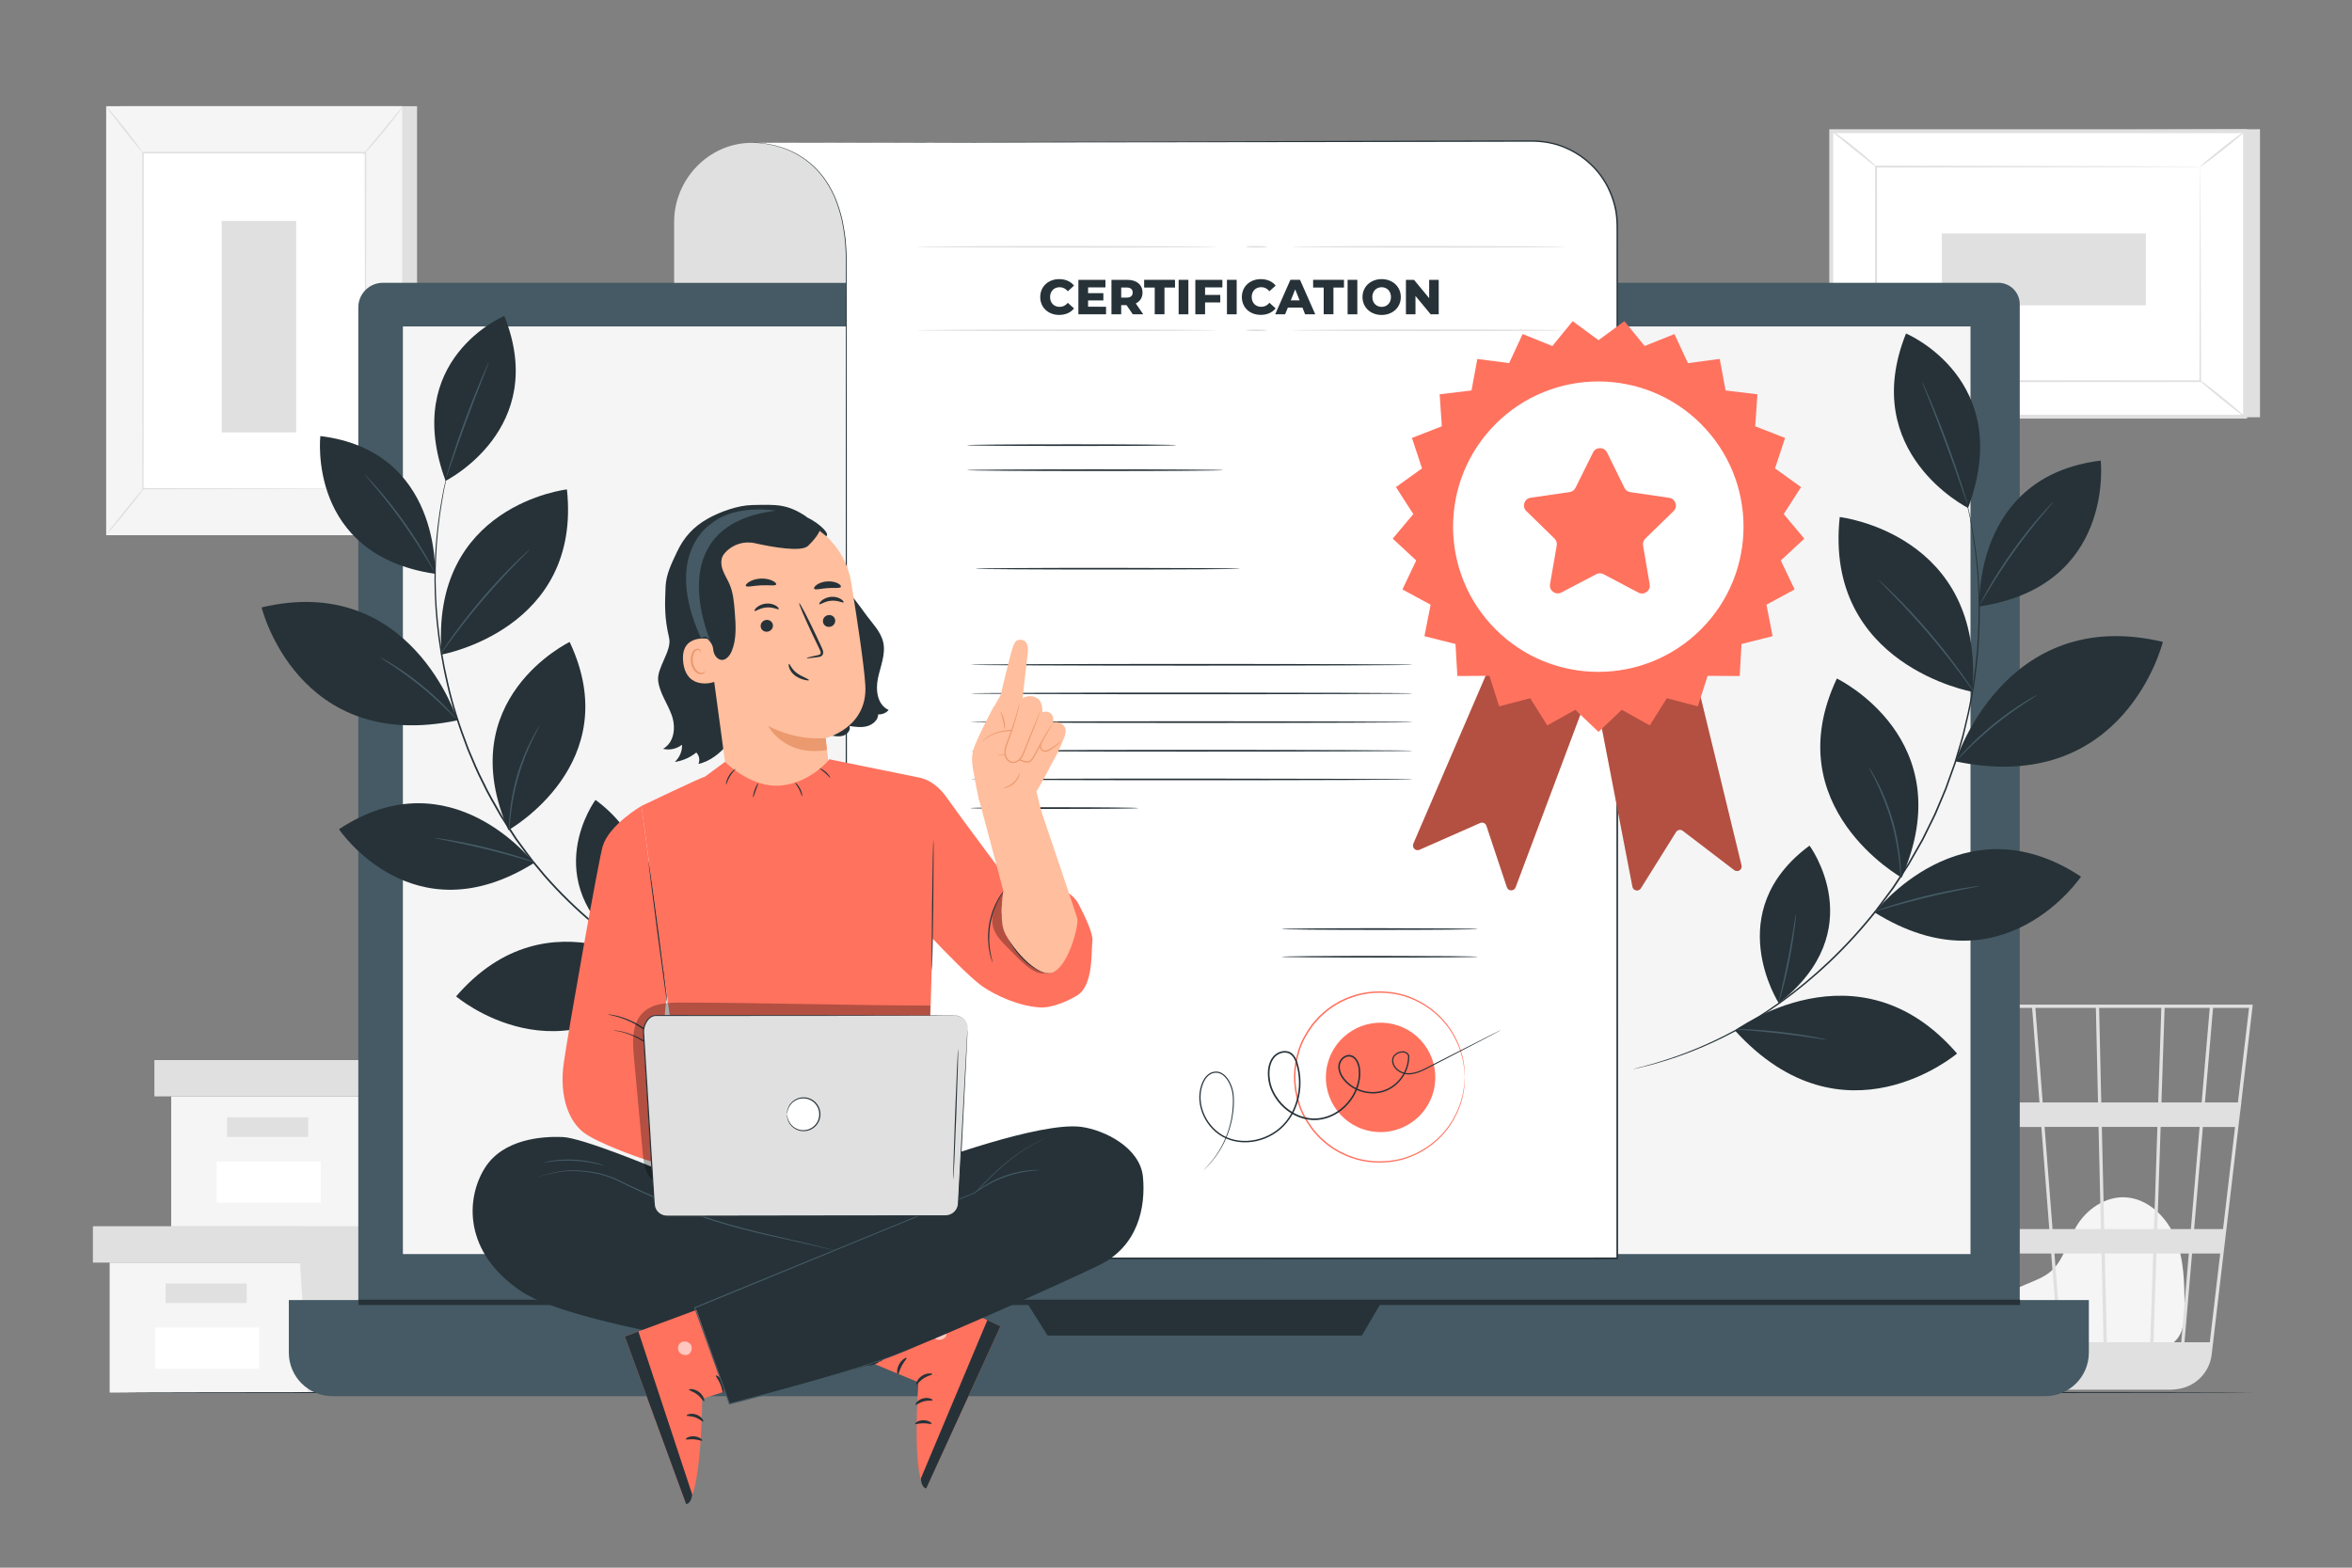
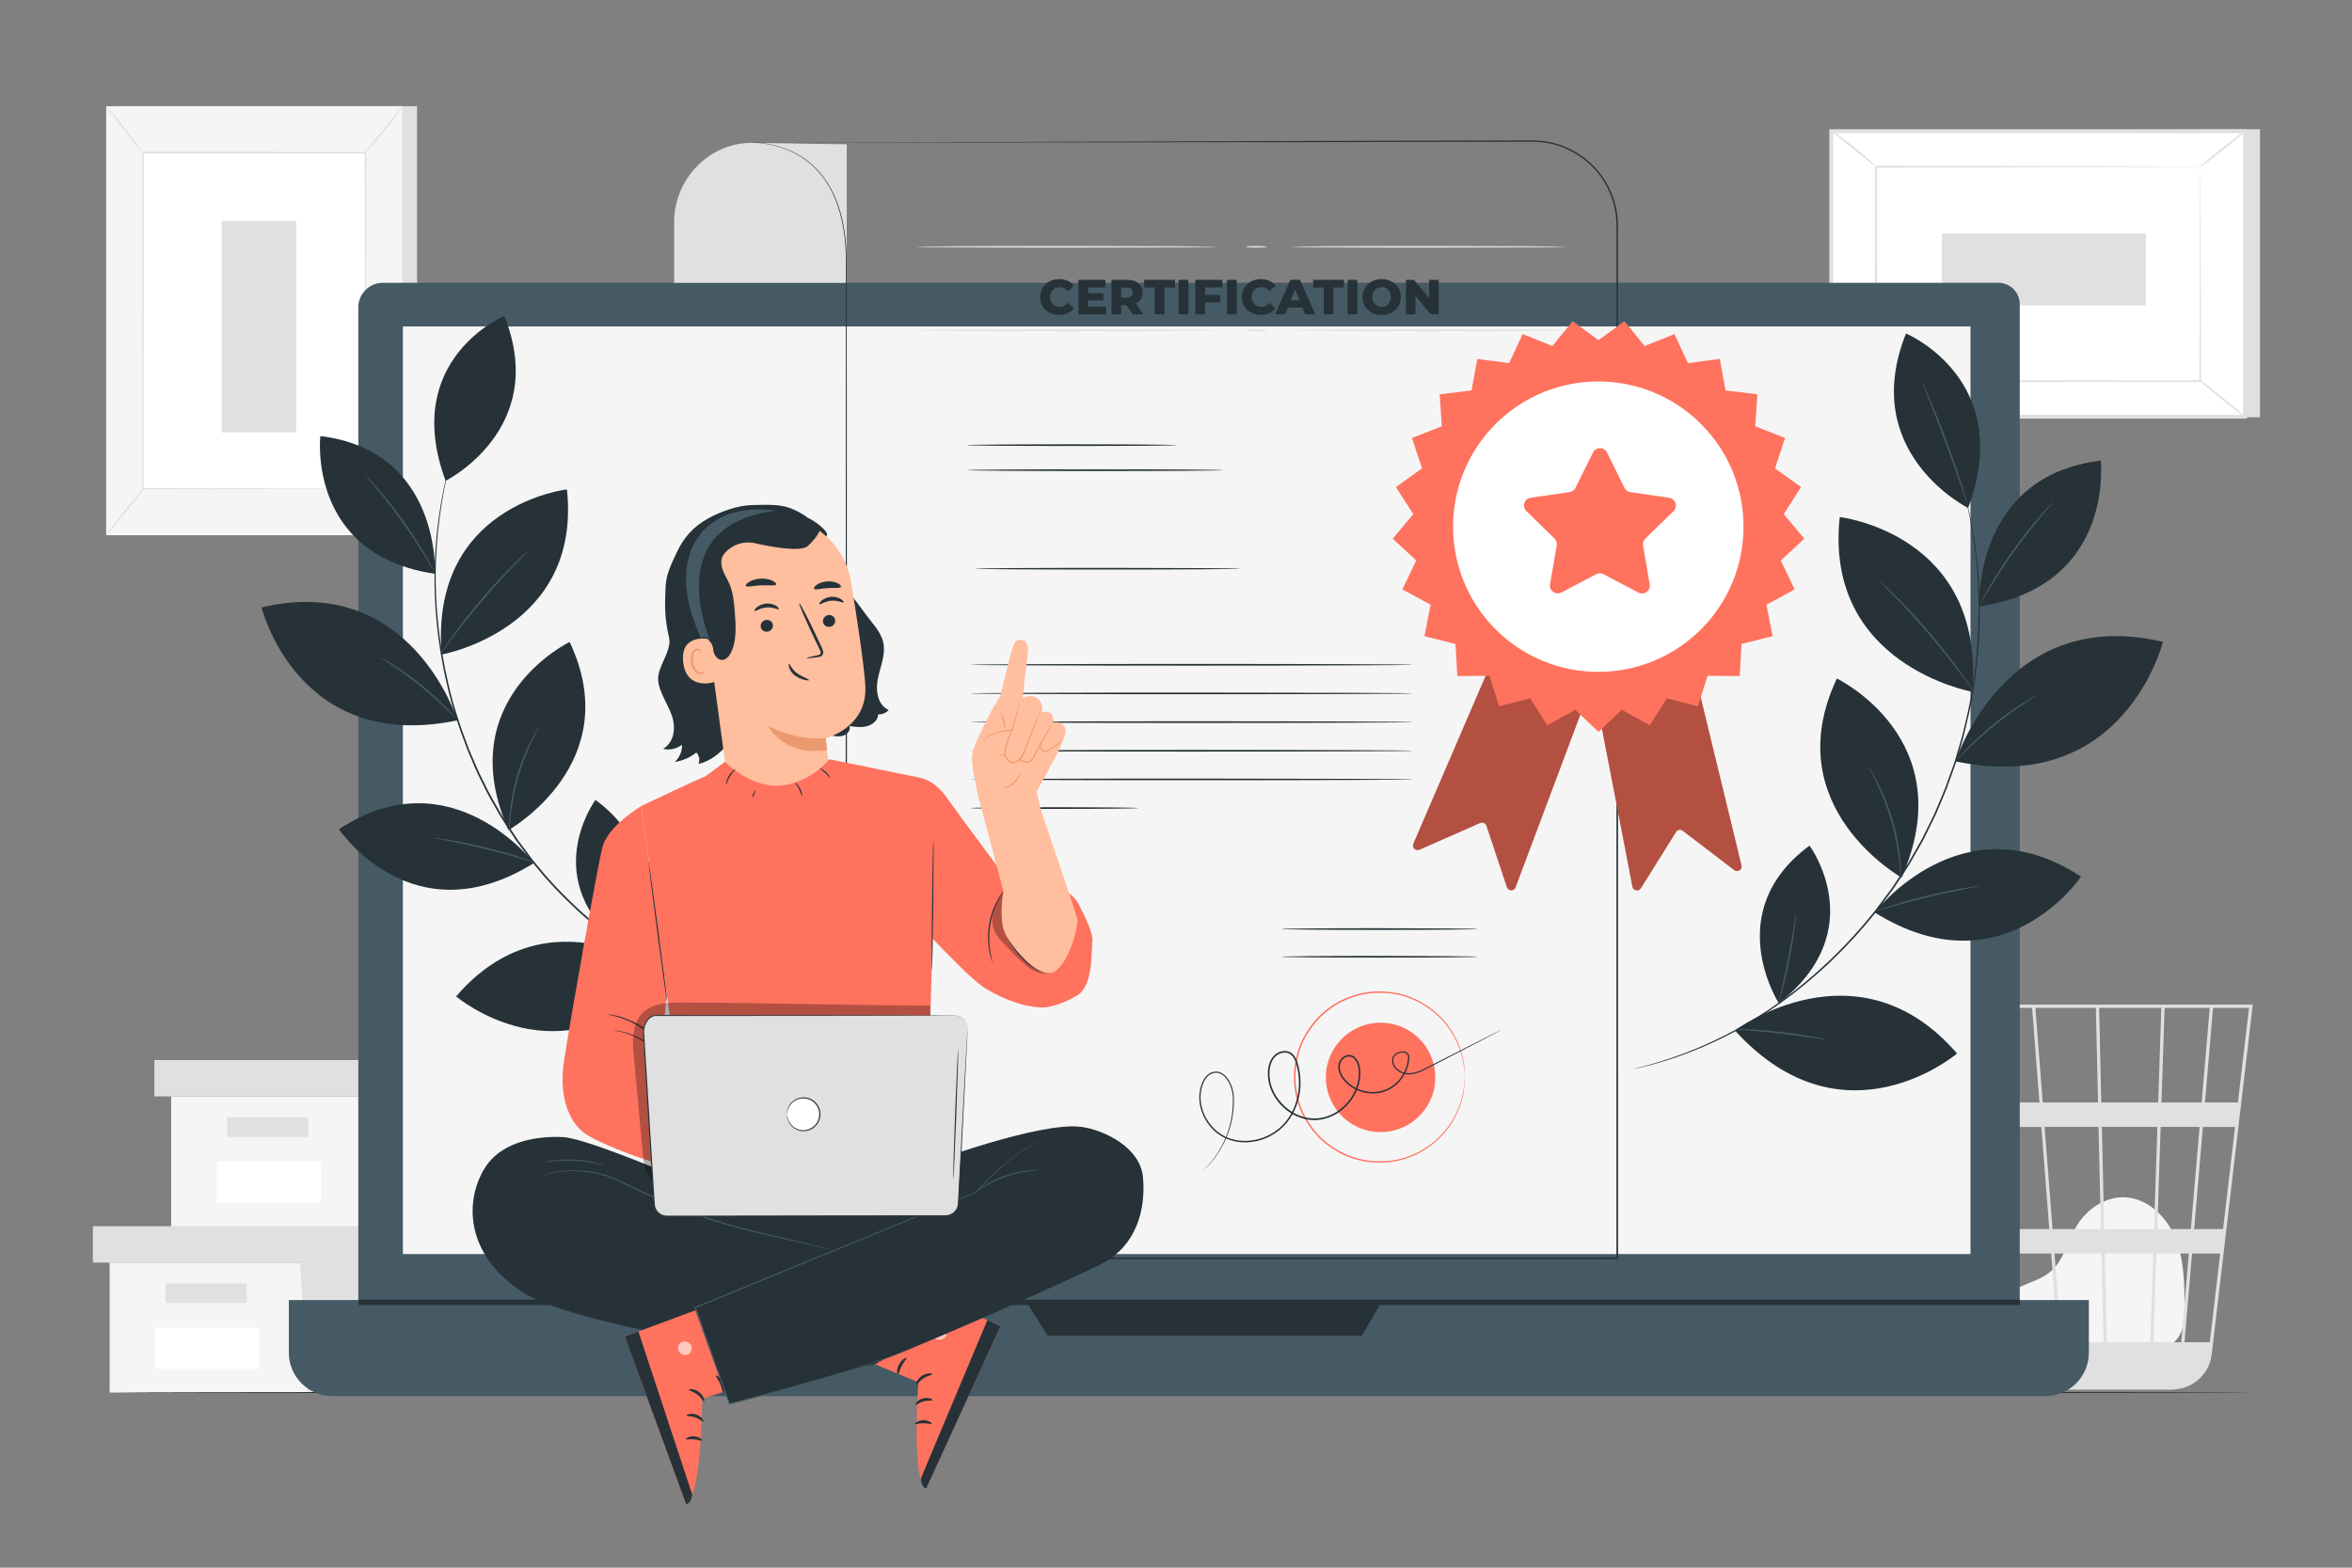
<svg xmlns="http://www.w3.org/2000/svg" version="1.1" x="0px" y="0px" viewBox="0 0 500 333.33" style="enable-background:new 0 0 500 333.33;" xml:space="preserve">
  <rect x="0" y="0" width="500" height="333.33" fill="#808080" stroke="none" />
  <style type="text/css">
	.st0{fill:#F5F5F5;}
	.st1{fill:#E0E0E0;}
	.st2{fill:#FFFFFF;}
	.st3{fill:none;stroke:#FBFBFB;stroke-width:0.169;stroke-miterlimit:10;}
	.st4{display:none;}
	.st5{display:inline;}
	.st6{fill:#263238;}
	.st7{fill:#455A64;}
	.st8{fill:#FF725E;}
	.st9{opacity:0.3;}
	.st10{fill:#FFBE9D;}
	.st11{fill:#EB996E;}
	.st12{opacity:0.6;}
</style>
  <g id="Background_Complete">
    <g>
      <g>
        <g>
          <g>
            <g>
              <g>
                <g>
                  <g>
                    <polygon class="st0" points="23.31,268.46 23.31,296.1 63.73,296.1 108.32,296.1 108.32,268.46          " />
                  </g>
                </g>
              </g>
            </g>
          </g>
        </g>
        <g>
          <g>
            <g>
              <g>
                <g>
                  <g>
                    <polygon class="st1" points="19.75,260.73 19.75,268.46 111.29,268.46 111.29,260.73 63.73,260.73          " />
                  </g>
                </g>
              </g>
            </g>
          </g>
        </g>
        <g>
          <g>
            <g>
              <g>
                <g>
                  <g>
                    <polygon class="st1" points="65.52,296.1 108.32,296.1 108.32,268.46 111.29,268.46 111.29,260.73 63.73,260.73            63.73,267.74          " />
                  </g>
                </g>
              </g>
            </g>
          </g>
        </g>
        <g>
          <g>
            <g>
              <g>
                <g>
                  <g>
                    <rect x="35.2" y="272.91" class="st1" width="17.24" height="4.16" />
                  </g>
                </g>
              </g>
            </g>
          </g>
        </g>
        <g>
          <g>
            <g>
              <g>
                <g>
                  <g>
                    <rect x="32.98" y="282.28" class="st2" width="22.14" height="8.79" />
                  </g>
                </g>
              </g>
            </g>
          </g>
        </g>
      </g>
    </g>
    <g>
      <g>
        <g>
          <g>
            <g>
              <g>
                <g>
                  <g>
                    <polygon class="st0" points="36.39,233.12 36.39,260.77 76.81,260.77 121.4,260.77 121.4,233.12          " />
                  </g>
                </g>
              </g>
            </g>
          </g>
        </g>
        <g>
          <g>
            <g>
              <g>
                <g>
                  <g>
                    <polygon class="st1" points="32.82,225.4 32.82,233.12 124.37,233.12 124.37,225.4 76.81,225.4          " />
                  </g>
                </g>
              </g>
            </g>
          </g>
        </g>
        <g>
          <g>
            <g>
              <g>
                <g>
                  <g>
                    <polygon class="st1" points="78.6,260.77 121.4,260.77 121.4,233.12 124.37,233.12 124.37,225.4 76.81,225.4 76.81,232.41                     " />
                  </g>
                </g>
              </g>
            </g>
          </g>
        </g>
        <g>
          <g>
            <g>
              <g>
                <g>
                  <g>
                    <rect x="48.28" y="237.58" class="st1" width="17.24" height="4.16" />
                  </g>
                </g>
              </g>
            </g>
          </g>
        </g>
        <g>
          <g>
            <g>
              <g>
                <g>
                  <g>
                    <rect x="46.06" y="246.94" class="st2" width="22.14" height="8.79" />
                  </g>
                </g>
              </g>
            </g>
          </g>
        </g>
      </g>
    </g>
    <g>
      <g>
        <g>
          <rect x="25.72" y="22.58" class="st1" width="62.94" height="91.22" />
        </g>
      </g>
      <g>
        <g>
          <rect x="22.57" y="22.58" class="st0" width="62.94" height="91.22" />
        </g>
      </g>
      <g>
        <g>
          <g>
            <rect x="30.39" y="32.46" class="st2" width="47.3" height="71.46" />
          </g>
        </g>
        <g>
          <g>
            <g>
              <path class="st1" d="M77.69,103.92c0,0-0.01-0.12-0.01-0.35c0-0.24-0.01-0.57-0.01-1.01c0-0.9-0.01-2.21-0.02-3.92        c-0.01-3.43-0.02-8.42-0.04-14.72c-0.02-12.6-0.05-30.45-0.08-51.46l0.16,0.16c-14.45,0-30.46,0.01-47.29,0.01h-0.01        l0.17-0.17c-0.01,26.96-0.03,51.81-0.03,71.46l-0.14-0.14c14.4,0.03,26.21,0.05,34.43,0.07c4.11,0.01,7.32,0.03,9.51,0.03        c1.09,0.01,1.92,0.01,2.5,0.02C77.39,103.91,77.69,103.92,77.69,103.92s-0.28,0.01-0.83,0.01c-0.57,0-1.39,0.01-2.47,0.02        c-2.19,0.01-5.38,0.02-9.48,0.03c-8.24,0.02-20.07,0.04-34.51,0.07l-0.14,0l0-0.14c-0.01-19.65-0.02-44.5-0.03-71.46l0-0.17        h0.17h0.01c16.83,0.01,32.84,0.01,47.29,0.01l0.16,0l0,0.16c-0.03,21.06-0.06,38.94-0.08,51.56        c-0.02,6.29-0.03,11.27-0.04,14.69c-0.01,1.69-0.01,3-0.02,3.89c0,0.43-0.01,0.76-0.01,1        C77.69,103.81,77.69,103.92,77.69,103.92z" />
            </g>
          </g>
        </g>
      </g>
      <g>
        <g>
          <g>
-             <path class="st3" d="M75.5,32.94" />
-           </g>
+             </g>
        </g>
      </g>
      <g>
        <g>
          <g>
            <path class="st1" d="M85.68,22.58c0.04,0.03-0.39,0.65-1.12,1.63c-0.73,0.98-1.77,2.31-2.95,3.75       c-1.18,1.44-2.29,2.71-3.11,3.62c-0.82,0.9-1.35,1.44-1.38,1.41c-0.04-0.03,0.43-0.63,1.2-1.57c0.84-1.02,1.88-2.28,3.03-3.68       c1.15-1.39,2.18-2.65,3.03-3.68C85.15,23.12,85.65,22.55,85.68,22.58z" />
          </g>
        </g>
      </g>
      <g>
        <g>
          <g>
            <path class="st2" d="M77.93,103.69c2.35,3.74,5.12,7.2,8.25,10.32" />
          </g>
        </g>
        <g>
          <g>
            <g>
              <path class="st1" d="M86.18,114.01c-0.03,0.03-0.59-0.46-1.44-1.31c-0.85-0.85-1.97-2.08-3.11-3.51        c-1.14-1.43-2.09-2.8-2.74-3.81c-0.65-1.01-1-1.67-0.96-1.69c0.04-0.03,0.47,0.58,1.16,1.56c0.69,0.97,1.67,2.31,2.81,3.73        c1.14,1.42,2.22,2.67,3.02,3.56C85.71,113.43,86.21,113.97,86.18,114.01z" />
            </g>
          </g>
        </g>
      </g>
      <g>
        <g>
          <g>
            <path class="st2" d="M22.56,113.73c2.75-3.39,5.5-6.78,8.24-10.17" />
          </g>
        </g>
        <g>
          <g>
            <g>
              <path class="st1" d="M30.81,103.56c0.07,0.06-1.71,2.38-3.99,5.19c-2.28,2.81-4.18,5.04-4.25,4.98        c-0.07-0.06,1.71-2.38,3.99-5.19C28.83,105.73,30.73,103.5,30.81,103.56z" />
            </g>
          </g>
        </g>
      </g>
      <g>
        <g>
          <g>
            <path class="st1" d="M22.57,22.58c0.07-0.06,1.87,2.08,4,4.78c2.14,2.7,3.81,4.94,3.73,5c-0.07,0.06-1.87-2.08-4-4.78       C24.17,24.87,22.5,22.64,22.57,22.58z" />
          </g>
        </g>
      </g>
      <g>
        <g>
          <rect x="47.12" y="46.97" class="st1" width="15.84" height="44.97" />
        </g>
      </g>
    </g>
    <g>
      <g>
        <g>
          <g>
            <g>
              <path class="st0" d="M428.23,286.44c-1.49-1.28-4.81-5.32-2.25-10.03c0.94-1.72,2.93-2.58,4.74-3.34        c1.8-0.76,3.7-1.42,5.19-2.69c2.82-2.4,3.59-6.38,5.46-9.57c2.15-3.67,6.15-6.42,10.38-6.23c4.85,0.22,8.89,4.18,10.72,8.69        c1.83,4.51,1.9,9.52,1.93,14.4c0.02,2.69-0.1,5.73-2.08,7.55c-1.82,1.68-4.57,1.7-7.04,1.62c-8.83-0.27-17.66-0.54-26.48-0.81        " />
            </g>
          </g>
        </g>
      </g>
      <g>
        <g>
          <g>
            <g>
              <g>
                <path class="st1" d="M478.89,213.61h-69.65l12.55,74.81c0.55,3.27,2.91,5.79,5.95,6.66c0.08,0.03,0.16,0.04,0.24,0.07         c0.21,0.05,0.41,0.12,0.62,0.16c0.46,0.09,0.93,0.14,1.42,0.16c0,0.02,0.01,0.05,0.01,0.07l0.34-0.05c0,0,0,0,0,0h31.04         c0.58,0,1.15-0.06,1.71-0.17c3.67-0.57,6.6-3.51,7.05-7.31l6.05-51.55l0.27-2.05h-0.03l2.4-20.41L478.89,213.61z          M465.75,261.33h-7.15l0.72-21.71h8.28L465.75,261.33z M468.3,239.62h6.84l-2.55,21.71h-6.15L468.3,239.62z M447.88,285.4         l-0.43-18.86h10.29l-0.63,18.86H447.88z M436.75,266.54h10l0.43,18.86h-8.97L436.75,266.54z M437.52,285.4h-8.39         c-0.8-5.09-1.83-11.71-2.96-18.86h9.88L437.52,285.4z M436.34,261.33l-1.69-21.71h11.47l0.5,21.71H436.34z M447.32,261.33         l-0.5-21.71h11.81l-0.72,21.71H447.32z M446.7,234.41l-0.46-20.11h13.23l-0.67,20.11H446.7z M446.01,234.41h-11.76         l-1.56-20.11h12.86L446.01,234.41z M433.56,234.41h-12.44c-0.44-2.78-0.86-5.41-1.24-7.77c-1.3-8.13-1.79-11.19-2.06-12.34         H432L433.56,234.41z M433.96,239.62l1.69,21.71h-10.29c-0.35-2.2-0.7-4.43-1.05-6.66c-0.81-5.13-1.61-10.25-2.37-15.05         H433.96z M424.66,261.33h-6.72l-3.64-21.71h6.94C422.3,246.33,423.48,253.79,424.66,261.33z M425.48,266.54         c1.02,6.53,2.03,12.96,2.96,18.86h-6.46l-3.16-18.86H425.48z M457.8,285.4l0.63-18.86h6.88l-1.61,18.86H457.8z          M459.49,234.41l0.67-20.11h9.6l-1.72,20.11H459.49z M417.17,214.3c0.28,1.45,1.55,9.37,3.25,20.11h-6.99l-3.37-20.11H417.17         z M469.77,285.4h-5.38l1.61-18.86h5.98L469.77,285.4z M475.75,234.41h-7.01l1.72-20.11h7.65L475.75,234.41z" />
              </g>
            </g>
          </g>
        </g>
      </g>
    </g>
    <g>
      <g>
        <g>
          <polygon class="st1" points="480.44,27.47 480.44,88.72 392.46,88.72 389.29,27.9     " />
        </g>
      </g>
      <g>
        <g>
          <rect x="402.93" y="14.26" transform="matrix(6.123234e-17 -1 1 6.123234e-17 375.035 491.524)" class="st2" width="60.7" height="87.98" />
        </g>
        <g>
          <path class="st1" d="M477.69,89.01h-88.81V27.48h88.81V89.01z M389.71,88.18h87.14V28.31h-87.14V88.18z" />
        </g>
      </g>
      <g>
        <g>
          <g>
            <rect x="398.82" y="35.44" class="st2" width="68.92" height="45.61" />
          </g>
        </g>
        <g>
          <g>
            <g>
              <path class="st1" d="M467.74,35.44c0,0-0.12,0.01-0.34,0.01c-0.23,0-0.56,0.01-0.98,0.01c-0.87,0.01-2.14,0.01-3.79,0.02        c-3.31,0.01-8.12,0.03-14.2,0.05c-12.15,0.02-29.36,0.06-49.61,0.1l0.2-0.2c0.01,13.94,0.01,29.38,0.02,45.61v0.01l-0.22-0.22        c26,0.02,49.97,0.03,68.92,0.04l-0.17,0.17c0.04-13.88,0.07-25.26,0.09-33.19c0.02-3.96,0.03-7.06,0.04-9.18        c0.01-1.05,0.01-1.85,0.02-2.41C467.73,35.73,467.74,35.44,467.74,35.44s0.01,0.27,0.02,0.8c0,0.55,0.01,1.35,0.02,2.38        c0.01,2.11,0.02,5.19,0.04,9.14c0.02,7.95,0.05,19.37,0.09,33.3l0,0.17l-0.17,0c-18.95,0.01-42.92,0.03-68.92,0.04l-0.22,0        v-0.22v-0.01c0.01-16.23,0.01-31.67,0.02-45.61l0-0.2l0.2,0c20.31,0.04,37.56,0.07,49.74,0.1c6.06,0.02,10.86,0.04,14.16,0.05        c1.63,0.01,2.88,0.02,3.75,0.02c0.41,0.01,0.73,0.01,0.96,0.01C467.64,35.43,467.74,35.44,467.74,35.44z" />
            </g>
          </g>
        </g>
      </g>
      <g>
        <g>
          <g>
            <path class="st1" d="M389.29,27.73c0.04-0.05,0.61,0.33,1.51,0.98c0.9,0.65,2.13,1.57,3.45,2.63c1.32,1.06,2.49,2.06,3.31,2.81       c0.82,0.75,1.3,1.25,1.26,1.29c-0.08,0.09-2.2-1.65-4.84-3.76C391.34,29.57,389.21,27.83,389.29,27.73z" />
          </g>
        </g>
      </g>
      <g>
        <g>
          <g>
            <path class="st1" d="M477.27,27.9c0.07,0.09-2,1.86-4.63,3.94c-2.63,2.08-4.82,3.69-4.9,3.6c-0.07-0.09,2-1.86,4.63-3.94       C475,29.41,477.19,27.8,477.27,27.9z" />
          </g>
        </g>
      </g>
      <g>
        <g>
          <g>
            <path class="st2" d="M477.2,88.6c-3.27-2.65-6.54-5.3-9.81-7.95" />
          </g>
        </g>
        <g>
          <g>
            <g>
              <path class="st1" d="M467.39,80.65c0.08-0.09,2.33,1.61,5.04,3.81c2.71,2.2,4.84,4.05,4.77,4.14        c-0.08,0.09-2.33-1.61-5.04-3.81C469.45,82.6,467.31,80.74,467.39,80.65z" />
            </g>
          </g>
        </g>
      </g>
      <g>
        <g>
          <g>
            <path class="st1" d="M389.29,88.59c-0.07-0.09,1.98-1.84,4.58-3.9c2.6-2.06,4.78-3.65,4.85-3.56c0.07,0.09-1.98,1.84-4.58,3.9       C391.54,87.09,389.37,88.69,389.29,88.59z" />
          </g>
        </g>
      </g>
      <g>
        <g>
          <rect x="426.86" y="35.6" transform="matrix(6.123234e-17 -1 1 6.123234e-17 377.21 491.782)" class="st1" width="15.27" height="43.37" />
        </g>
      </g>
    </g>
  </g>
  <g id="Background_Simple" class="st4">
    <g class="st5">
      <path class="st0" d="M588.46-11.48l-1.71-2.82c-14.41-23.74-40.46-38.05-67.92-36.32c-3.53,0.22-7.05,0.7-10.51,1.44    c-24.97,5.35-46.7,24.23-55.7,48.41c-5.3,14.22-6.78,30.6-16.83,41.89c-13.08,14.69-35.29,15.15-54.81,14.55    s-41.75-0.09-54.77,14.66c-8.15,9.24-10.74,22.37-10.09,34.75c1.74,32.75,24.56,62.04,53.59,76.6    c29.03,14.56,63.2,15.86,94.97,9.46c44.5-8.97,86.82-33.61,112.26-71.66C602.37,81.42,608.81,29.58,588.46-11.48z" />
    </g>
    <g class="st5">
      <circle class="st0" cx="-33.33" cy="16.41" r="51.76" />
    </g>
  </g>
  <g id="Floor">
    <g>
      <g>
        <path class="st6" d="M478.89,296.1c0,0.1-101.47,0.18-226.6,0.18c-125.18,0-226.62-0.08-226.62-0.18     c0-0.1,101.44-0.18,226.62-0.18C377.42,295.92,478.89,296,478.89,296.1z" />
      </g>
    </g>
  </g>
  <g id="Device">
    <g>
      <g>
        <g>
          <g>
            <g>
              <g>
                <g>
                  <g>
                    <g>
                      <path class="st7" d="M419.53,293.7H86c-5.43,0-9.83-4.4-9.83-9.83V65.36c0-2.89,2.34-5.23,5.23-5.23h343.42            c2.51,0,4.55,2.04,4.55,4.55v219.18C429.37,289.29,424.96,293.7,419.53,293.7z" />
                    </g>
                  </g>
                </g>
              </g>
            </g>
          </g>
        </g>
        <g>
          <g>
            <g>
              <g>
                <g>
                  <g>
                    <g>
                      <path class="st7" d="M434.8,296.86H70.66c-5.12,0-9.26-4.15-9.26-9.26v-11.17h382.66v11.17            C444.06,292.71,439.92,296.86,434.8,296.86z" />
                    </g>
                  </g>
                </g>
              </g>
            </g>
          </g>
        </g>
        <g>
          <g>
            <g>
              <g>
                <g>
                  <g>
                    <g>
                      <rect x="85.65" y="69.41" class="st0" width="333.25" height="197.24" />
                    </g>
                  </g>
                </g>
              </g>
            </g>
          </g>
        </g>
        <g>
          <g>
            <g>
              <g>
                <g>
                  <g>
                    <g>
                      <polygon class="st6" points="217.95,276.42 222.7,283.98 289.52,283.98 293.93,276.42           " />
                    </g>
                  </g>
                </g>
              </g>
            </g>
          </g>
        </g>
      </g>
      <g>
        <g>
          <g>
            <g>
              <g>
                <g>
                  <g>
                    <rect x="76.23" y="276.35" class="st6" width="353.2" height="1.13" />
                  </g>
                </g>
              </g>
            </g>
          </g>
        </g>
      </g>
    </g>
  </g>
  <g id="Certification">
    <g>
      <g>
        <path class="st1" d="M180,60.13h-36.69V47.21c0-9.12,7.39-16.84,16.51-16.84L180,30.69V60.13z" />
      </g>
      <g>
        <g>
-           <path class="st2" d="M159.04,30.36c0,0,20.88-1.9,20.88,25.34s0,211.85,0,211.85h163.89V47.97c0-9.95-8.08-18.02-18.03-17.99      L159.04,30.36z" />
-         </g>
+           </g>
        <g>
          <g>
            <path class="st6" d="M159.04,30.36c0.97,0,46.37-0.15,121.25-0.39c9.35-0.03,19.15-0.06,29.36-0.08       c5.1-0.01,10.31-0.03,15.62-0.04c2.66-0.03,5.4,0.41,7.88,1.55c2.49,1.11,4.74,2.79,6.54,4.91c1.79,2.12,3.08,4.69,3.75,7.42       c0.21,0.68,0.26,1.39,0.38,2.08c0.1,0.7,0.09,1.41,0.14,2.12c0,1.41,0,2.83,0,4.25c0,5.69,0,11.47,0,17.33       c0,11.73,0,23.79,0.01,36.17c0,49.5,0.01,103.93,0.01,161.06c0,0.27,0,0.55,0,0.81v0.18h-0.18       c-58.32-0.01-113.79-0.01-163.89-0.01h-0.16l0-0.16c0.03-73.35,0.05-135.63,0.06-179.58c0.01-10.99,0.02-20.83,0.02-29.41       c0-2.15,0.03-4.21-0.12-6.19c-0.1-1.98-0.42-3.86-0.78-5.64c-0.42-1.77-0.95-3.43-1.6-4.95c-0.68-1.51-1.47-2.87-2.35-4.06       c-1.79-2.37-3.91-4.02-5.91-5.07c-2-1.07-3.87-1.59-5.37-1.9c-1.51-0.3-2.69-0.38-3.47-0.39       C159.44,30.33,159.04,30.36,159.04,30.36s0.4-0.05,1.19-0.04c0.79,0.01,1.96,0.08,3.48,0.37c1.51,0.3,3.39,0.82,5.4,1.88       c2.02,1.05,4.15,2.7,5.96,5.08c0.89,1.2,1.69,2.56,2.38,4.08c0.66,1.52,1.2,3.19,1.62,4.97c0.36,1.79,0.7,3.67,0.8,5.66       c0.15,1.98,0.13,4.06,0.13,6.2c0.01,8.58,0.01,18.42,0.02,29.41c0.02,43.95,0.04,106.23,0.06,179.58l-0.16-0.16       c50.09,0,105.57-0.01,163.89-0.01l-0.18,0.18c0-0.27,0-0.54,0-0.81c0-57.13,0.01-111.55,0.01-161.06       c0-12.38,0-24.44,0.01-36.17c0-5.86,0-11.64,0-17.33c-0.04-2.84,0.2-5.69-0.51-8.39c-0.66-2.69-1.92-5.22-3.68-7.31       c-1.77-2.08-3.99-3.74-6.44-4.83c-2.45-1.13-5.13-1.56-7.77-1.53c-5.32,0.01-10.53,0.02-15.65,0.03       c-10.23,0.02-20.04,0.03-29.41,0.05C205.37,30.29,160.01,30.35,159.04,30.36z" />
          </g>
        </g>
      </g>
      <g>
        <g>
          <path class="st6" d="M250.07,94.65c0,0.1-9.97,0.18-22.26,0.18c-12.3,0-22.26-0.08-22.26-0.18c0-0.1,9.96-0.18,22.26-0.18      C240.1,94.47,250.07,94.55,250.07,94.65z" />
        </g>
      </g>
      <g>
        <g>
          <path class="st6" d="M260.05,99.97c0,0.1-12.2,0.18-27.25,0.18c-15.05,0-27.25-0.08-27.25-0.18c0-0.1,12.2-0.18,27.25-0.18      C247.85,99.79,260.05,99.87,260.05,99.97z" />
        </g>
      </g>
      <g>
        <g>
          <path class="st6" d="M263.62,120.92c0,0.1-12.6,0.18-28.13,0.18c-15.54,0-28.14-0.08-28.14-0.18c0-0.1,12.59-0.18,28.14-0.18      C251.03,120.75,263.62,120.83,263.62,120.92z" />
        </g>
      </g>
      <g>
        <g>
          <path class="st6" d="M300.38,141.35c0,0.1-21.06,0.18-47.03,0.18c-25.98,0-47.04-0.08-47.04-0.18c0-0.1,21.06-0.18,47.04-0.18      C279.32,141.17,300.38,141.25,300.38,141.35z" />
        </g>
      </g>
      <g>
        <g>
          <path class="st6" d="M300.38,147.44c0,0.1-21.06,0.18-47.03,0.18c-25.98,0-47.04-0.08-47.04-0.18c0-0.1,21.06-0.18,47.04-0.18      C279.32,147.27,300.38,147.34,300.38,147.44z" />
        </g>
      </g>
      <g>
        <g>
          <path class="st6" d="M300.38,153.54c0,0.1-21.06,0.18-47.03,0.18c-25.98,0-47.04-0.08-47.04-0.18c0-0.1,21.06-0.18,47.04-0.18      C279.32,153.36,300.38,153.44,300.38,153.54z" />
        </g>
      </g>
      <g>
        <g>
          <path class="st6" d="M300.38,159.63c0,0.1-21.06,0.18-47.03,0.18c-25.98,0-47.04-0.08-47.04-0.18c0-0.1,21.06-0.18,47.04-0.18      C279.32,159.45,300.38,159.53,300.38,159.63z" />
        </g>
      </g>
      <g>
        <g>
          <path class="st6" d="M300.38,165.72c0,0.1-21.06,0.18-47.03,0.18c-25.98,0-47.04-0.08-47.04-0.18c0-0.1,21.06-0.18,47.04-0.18      C279.32,165.55,300.38,165.63,300.38,165.72z" />
        </g>
      </g>
      <g>
        <g>
          <path class="st6" d="M241.98,171.82c0,0.1-7.99,0.18-17.84,0.18c-9.85,0-17.84-0.08-17.84-0.18c0-0.1,7.98-0.18,17.84-0.18      C234,171.64,241.98,171.72,241.98,171.82z" />
        </g>
      </g>
      <g>
        <g>
          <path class="st8" d="M317.2,140.5l-16.74,38.89c-0.35,0.82,0.48,1.65,1.3,1.29l12.9-5.69c0.53-0.23,1.15,0.04,1.33,0.59      l4.35,13.06c0.29,0.88,1.53,0.9,1.85,0.03l15.73-41.94L317.2,140.5z" />
        </g>
        <g>
          <path class="st8" d="M339.01,146.97l8.02,41.57c0.17,0.88,1.33,1.09,1.8,0.33l7.47-11.96c0.31-0.49,0.97-0.61,1.43-0.26      l10.94,8.36c0.74,0.56,1.77-0.11,1.55-1.01l-10.57-43.53L339.01,146.97z" />
        </g>
        <g class="st9">
          <path d="M317.2,140.5l-16.74,38.89c-0.35,0.82,0.48,1.65,1.3,1.29l12.9-5.69c0.53-0.23,1.15,0.04,1.33,0.59l4.35,13.06      c0.29,0.88,1.53,0.9,1.85,0.03l15.73-41.94L317.2,140.5z" />
        </g>
        <g class="st9">
          <path d="M339.01,146.97l8.02,41.57c0.17,0.88,1.33,1.09,1.8,0.33l7.47-11.96c0.31-0.49,0.97-0.61,1.43-0.26l10.94,8.36      c0.74,0.56,1.77-0.11,1.55-1.01l-10.57-43.53L339.01,146.97z" />
        </g>
        <g>
          <polygon class="st8" points="339.82,72.33 345.32,68.29 349.63,73.57 355.96,71.03 358.83,77.21 365.59,76.32 366.83,83.02       373.6,83.84 373.13,90.64 379.48,93.12 377.34,99.59 382.88,103.57 379.19,109.31 383.57,114.53 378.57,119.17 381.51,125.33       375.52,128.58 376.83,135.27 370.22,136.93 369.83,143.74 363.01,143.7 360.94,150.19 354.34,148.46 350.72,154.24       344.77,150.92 339.82,155.62 334.88,150.92 328.92,154.24 325.3,148.46 318.7,150.19 316.63,143.7 309.81,143.74 309.42,136.93       302.81,135.27 304.13,128.58 298.13,125.33 301.07,119.17 296.07,114.53 300.45,109.31 296.76,103.57 302.3,99.59 300.16,93.12       306.51,90.64 306.05,83.84 312.82,83.02 314.06,76.32 320.82,77.21 323.69,71.03 330.01,73.57 334.33,68.29     " />
        </g>
        <g>
          <ellipse transform="matrix(0.707 -0.707 0.707 0.707 20.367 273.081)" class="st2" cx="339.82" cy="111.96" rx="30.88" ry="30.88" />
        </g>
        <g>
          <path class="st8" d="M346.56,104.64l8.29,1.21c1.36,0.2,1.9,1.87,0.92,2.83l-6,5.84c-0.39,0.38-0.57,0.93-0.48,1.47l1.41,8.26      c0.23,1.36-1.19,2.39-2.41,1.75l-7.41-3.91c-0.48-0.25-1.06-0.26-1.54,0l-7.42,3.89c-1.22,0.64-2.64-0.4-2.41-1.75l1.43-8.25      c0.09-0.54-0.08-1.09-0.48-1.47l-5.99-5.85c-0.98-0.96-0.44-2.63,0.92-2.83l8.29-1.2c0.54-0.08,1.01-0.42,1.25-0.91l3.72-7.51      c0.61-1.23,2.37-1.23,2.98,0l3.7,7.51C345.55,104.22,346.02,104.56,346.56,104.64z" />
        </g>
      </g>
      <g>
        <path class="st6" d="M221.14,63.16c0-2.23,1.71-3.81,4.03-3.81c1.35,0,2.44,0.49,3.15,1.38L227,61.93     c-0.46-0.55-1.03-0.86-1.73-0.86c-1.2,0-2.04,0.84-2.04,2.09c0,1.26,0.84,2.09,2.04,2.09c0.7,0,1.27-0.3,1.73-0.86l1.32,1.19     c-0.71,0.89-1.8,1.38-3.15,1.38C222.85,66.97,221.14,65.39,221.14,63.16z" />
        <path class="st6" d="M235.13,65.22v1.6h-5.88V59.5h5.75v1.6h-3.69v1.23h3.25v1.55h-3.25v1.34H235.13z" />
        <path class="st6" d="M239.48,64.88h-1.13v1.95h-2.07V59.5h3.35c2,0,3.25,1.04,3.25,2.71c0,1.08-0.52,1.87-1.43,2.31l1.58,2.3     h-2.22L239.48,64.88z M239.5,61.13h-1.15v2.15h1.15c0.86,0,1.29-0.4,1.29-1.07C240.79,61.53,240.36,61.13,239.5,61.13z" />
        <path class="st6" d="M245.48,61.14h-2.25V59.5h6.56v1.64h-2.24v5.68h-2.07V61.14z" />
        <path class="st6" d="M250.56,59.5h2.07v7.33h-2.07V59.5z" />
        <path class="st6" d="M256.18,61.1v1.61h3.23v1.6h-3.23v2.51h-2.07V59.5h5.75v1.6H256.18z" />
        <path class="st6" d="M260.83,59.5h2.07v7.33h-2.07V59.5z" />
        <path class="st6" d="M264,63.16c0-2.23,1.71-3.81,4.03-3.81c1.35,0,2.44,0.49,3.15,1.38l-1.32,1.19     c-0.46-0.55-1.03-0.86-1.73-0.86c-1.2,0-2.04,0.84-2.04,2.09c0,1.26,0.84,2.09,2.04,2.09c0.7,0,1.27-0.3,1.73-0.86l1.32,1.19     c-0.71,0.89-1.8,1.38-3.15,1.38C265.71,66.97,264,65.39,264,63.16z" />
        <path class="st6" d="M276.88,65.4h-3.1l-0.58,1.42h-2.11l3.23-7.33h2.04l3.24,7.33h-2.16L276.88,65.4z M276.28,63.87l-0.94-2.34     l-0.94,2.34H276.28z" />
        <path class="st6" d="M281.4,61.14h-2.25V59.5h6.56v1.64h-2.24v5.68h-2.07V61.14z" />
        <path class="st6" d="M286.48,59.5h2.07v7.33h-2.07V59.5z" />
        <path class="st6" d="M289.65,63.16c0-2.2,1.73-3.81,4.07-3.81c2.34,0,4.07,1.61,4.07,3.81c0,2.2-1.73,3.81-4.07,3.81     C291.38,66.97,289.65,65.36,289.65,63.16z M295.7,63.16c0-1.27-0.87-2.09-1.98-2.09c-1.11,0-1.98,0.83-1.98,2.09     c0,1.27,0.87,2.09,1.98,2.09C294.83,65.26,295.7,64.43,295.7,63.16z" />
        <path class="st6" d="M305.85,59.5v7.33h-1.71l-3.23-3.9v3.9h-2.03V59.5h1.71l3.23,3.9v-3.9H305.85z" />
      </g>
      <g>
        <g>
          <path class="st6" d="M314.16,197.54c0,0.1-9.34,0.18-20.86,0.18c-11.52,0-20.86-0.08-20.86-0.18s9.34-0.18,20.86-0.18      C304.82,197.37,314.16,197.45,314.16,197.54z" />
        </g>
      </g>
      <g>
        <g>
          <path class="st6" d="M314.16,203.43c0,0.1-9.34,0.18-20.86,0.18c-11.52,0-20.86-0.08-20.86-0.18c0-0.1,9.34-0.18,20.86-0.18      C304.82,203.26,314.16,203.33,314.16,203.43z" />
        </g>
      </g>
      <g>
        <g>
          <g>
            <path class="st8" d="M311.39,229c-0.01,0-0.02-0.1-0.03-0.29c-0.01-0.21-0.04-0.49-0.06-0.86c-0.01-0.19-0.03-0.4-0.04-0.63       c-0.03-0.23-0.08-0.48-0.12-0.75c-0.09-0.54-0.17-1.18-0.38-1.86c-0.32-1.39-0.98-3.04-2.01-4.79       c-1.04-1.74-2.54-3.55-4.58-5.09c-2.03-1.53-4.6-2.82-7.56-3.35c-2.94-0.5-6.26-0.41-9.42,0.79c-0.8,0.26-1.56,0.66-2.34,1.03       c-0.74,0.45-1.51,0.86-2.2,1.41c-0.73,0.5-1.37,1.13-2.03,1.73c-0.6,0.67-1.24,1.32-1.76,2.08c-1.07,1.48-2,3.13-2.56,4.94       c-0.58,1.8-0.9,3.71-0.92,5.65c0.03,1.94,0.34,3.85,0.92,5.65c0.56,1.81,1.49,3.46,2.56,4.94c0.52,0.76,1.15,1.41,1.76,2.08       c0.67,0.6,1.3,1.23,2.03,1.73c0.69,0.56,1.46,0.97,2.2,1.41c0.78,0.37,1.53,0.77,2.34,1.03c3.16,1.2,6.48,1.29,9.42,0.79       c2.96-0.52,5.52-1.82,7.56-3.35c2.04-1.54,3.54-3.35,4.58-5.09c1.03-1.75,1.69-3.39,2.01-4.79c0.21-0.69,0.29-1.32,0.38-1.86       c0.04-0.27,0.09-0.52,0.12-0.75c0.01-0.23,0.03-0.44,0.04-0.63c0.03-0.36,0.05-0.65,0.06-0.86       C311.37,229.1,311.38,229,311.39,229s0.01,0.1,0,0.29c-0.01,0.21-0.01,0.5-0.03,0.86c-0.01,0.19-0.01,0.4-0.02,0.64       c-0.02,0.23-0.06,0.49-0.1,0.76c-0.08,0.55-0.15,1.19-0.35,1.88c-0.3,1.41-0.95,3.08-1.97,4.85c-1.04,1.77-2.54,3.62-4.6,5.19       c-2.05,1.56-4.65,2.89-7.65,3.43c-2.98,0.53-6.36,0.44-9.58-0.77c-0.82-0.26-1.59-0.66-2.38-1.04       c-0.75-0.45-1.54-0.87-2.24-1.43c-0.74-0.51-1.39-1.14-2.07-1.76c-0.62-0.68-1.26-1.34-1.79-2.11       c-1.09-1.51-2.04-3.19-2.61-5.03c-0.6-1.83-0.92-3.78-0.94-5.76c0.03-1.98,0.35-3.93,0.94-5.76c0.58-1.84,1.53-3.52,2.61-5.03       c0.53-0.77,1.18-1.44,1.79-2.11c0.68-0.61,1.33-1.25,2.07-1.76c0.7-0.57,1.49-0.98,2.24-1.43c0.79-0.38,1.56-0.78,2.38-1.04       c3.22-1.21,6.6-1.3,9.58-0.77c3.01,0.54,5.6,1.88,7.65,3.43c2.06,1.57,3.56,3.42,4.6,5.19c1.03,1.77,1.67,3.44,1.97,4.85       c0.2,0.69,0.27,1.33,0.35,1.88c0.04,0.27,0.08,0.53,0.1,0.76c0.01,0.23,0.02,0.44,0.02,0.64c0.01,0.37,0.02,0.65,0.03,0.86       C311.39,228.91,311.39,229,311.39,229z" />
          </g>
        </g>
        <g>
          <ellipse transform="matrix(0.232 -0.973 0.973 0.232 2.628 461.336)" class="st8" cx="293.3" cy="229" rx="11.63" ry="11.63" />
        </g>
      </g>
      <g>
        <g>
          <path class="st6" d="M319.15,218.99c0,0-0.16,0.1-0.49,0.27c-0.34,0.18-0.82,0.43-1.45,0.77c-1.29,0.67-3.17,1.65-5.58,2.91      c-2.43,1.26-5.39,2.79-8.82,4.56c-0.87,0.42-1.82,0.81-2.87,0.92c-1.04,0.14-2.2-0.17-3.05-0.93c-0.42-0.38-0.77-0.87-0.9-1.45      c-0.14-0.56-0.05-1.26,0.39-1.71c0.41-0.46,1-0.74,1.62-0.79c0.61-0.08,1.35,0.24,1.59,0.89l0.01,0.02l0,0.02      c0.04,1.86-0.65,3.8-1.95,5.32c-1.27,1.53-3.24,2.61-5.38,2.7c-2.12,0.11-4.36-0.61-6-2.17c-0.81-0.76-1.51-1.74-1.73-2.91      c-0.1-0.58-0.06-1.21,0.23-1.75c0.27-0.54,0.73-1,1.31-1.23c0.58-0.24,1.3-0.14,1.8,0.25c0.51,0.38,0.82,0.94,1.02,1.51      c0.2,0.58,0.27,1.19,0.28,1.79c0.02,0.3,0.01,0.6-0.02,0.91c-0.02,0.3-0.05,0.61-0.12,0.9c-0.43,2.4-1.8,4.64-3.76,6.22      c-1.94,1.58-4.57,2.47-7.16,2.06c-2.57-0.39-4.94-1.89-6.54-3.98c-0.91-1.2-1.6-2.58-1.88-4.05c-0.27-1.46-0.28-3.01,0.33-4.4      c0.3-0.68,0.79-1.31,1.45-1.7c0.64-0.39,1.43-0.57,2.18-0.42c0.77,0.14,1.38,0.72,1.73,1.36c0.36,0.65,0.55,1.35,0.71,2.03      c0.64,2.76,0.46,5.66-0.5,8.21c-0.93,2.57-2.71,4.77-4.96,6.1c-2.23,1.35-4.86,1.9-7.31,1.59c-1.23-0.16-2.41-0.53-3.46-1.12      c-1.05-0.59-1.96-1.38-2.69-2.28c-1.46-1.8-2.26-4.04-2.23-6.2c0.01-1.08,0.25-2.13,0.65-3.09c0.42-0.93,1.1-1.83,2.1-2.15      c0.49-0.14,1.01-0.18,1.49-0.04c0.48,0.15,0.89,0.43,1.24,0.75c0.69,0.67,1.12,1.5,1.42,2.33c0.3,0.83,0.45,1.7,0.45,2.53      c0.01,0.42,0.02,0.82,0,1.23c-0.01,0.4-0.03,0.8-0.08,1.18c-0.3,3.1-1.26,5.66-2.28,7.58c-1.03,1.93-2.12,3.25-2.89,4.1      c-0.38,0.43-0.7,0.73-0.92,0.93c-0.21,0.2-0.33,0.3-0.33,0.3s0.1-0.11,0.31-0.32c0.21-0.21,0.52-0.51,0.89-0.95      c0.75-0.86,1.82-2.18,2.82-4.11c0.99-1.92,1.92-4.46,2.2-7.53c0.04-0.38,0.06-0.77,0.07-1.17c0.02-0.4,0.01-0.8,0-1.21      c-0.01-0.82-0.15-1.65-0.45-2.47c-0.29-0.81-0.72-1.61-1.37-2.24c-0.33-0.3-0.71-0.56-1.15-0.69c-0.44-0.12-0.9-0.09-1.35,0.04      c-0.89,0.29-1.54,1.12-1.94,2.02c-0.38,0.92-0.61,1.94-0.61,2.98c-0.02,2.09,0.76,4.27,2.19,6.01c0.71,0.87,1.59,1.64,2.61,2.21      c1.01,0.57,2.16,0.93,3.35,1.08c2.38,0.29,4.94-0.25,7.11-1.56c2.19-1.3,3.91-3.43,4.81-5.94c0.93-2.49,1.1-5.32,0.48-8.02      c-0.16-0.67-0.34-1.35-0.68-1.94c-0.32-0.59-0.85-1.07-1.5-1.19c-0.65-0.14-1.35,0.02-1.93,0.37c-0.59,0.35-1.02,0.91-1.31,1.54      c-0.57,1.28-0.57,2.79-0.31,4.19c0.27,1.41,0.93,2.75,1.82,3.91c1.55,2.03,3.85,3.48,6.32,3.85c2.48,0.4,5.01-0.45,6.89-1.98      c1.9-1.52,3.23-3.7,3.65-6.01c0.07-0.29,0.1-0.58,0.11-0.87c0.03-0.29,0.05-0.58,0.02-0.87c0-0.58-0.07-1.15-0.26-1.69      c-0.18-0.53-0.47-1.04-0.9-1.35c-0.43-0.32-1-0.4-1.49-0.21c-0.49,0.19-0.9,0.59-1.14,1.07c-0.25,0.47-0.29,1.02-0.2,1.55      c0.19,1.06,0.85,2,1.63,2.73c1.56,1.49,3.73,2.2,5.76,2.09c2.05-0.09,3.94-1.11,5.18-2.59c1.26-1.46,1.93-3.33,1.9-5.12      l0.01,0.05c-0.2-0.52-0.77-0.79-1.32-0.73c-0.55,0.04-1.1,0.29-1.45,0.69c-0.38,0.39-0.46,0.97-0.33,1.48      c0.11,0.52,0.43,0.97,0.82,1.33c0.79,0.71,1.86,1.01,2.86,0.88c1.01-0.1,1.94-0.47,2.8-0.88c3.44-1.75,6.41-3.26,8.84-4.5      c2.43-1.23,4.32-2.19,5.62-2.85c0.64-0.32,1.13-0.56,1.47-0.73C318.98,219.07,319.15,218.99,319.15,218.99z" />
        </g>
      </g>
      <g>
        <g>
          <path class="st1" d="M258.68,52.48c0,0.1-14.28,0.18-31.89,0.18c-17.62,0-31.89-0.08-31.89-0.18s14.28-0.18,31.89-0.18      C244.41,52.31,258.68,52.39,258.68,52.48z" />
        </g>
      </g>
      <g>
        <g>
          <path class="st1" d="M269.32,52.48c0,0.1-0.99,0.18-2.21,0.18c-1.22,0-2.21-0.08-2.21-0.18s0.99-0.18,2.21-0.18      C268.32,52.31,269.32,52.39,269.32,52.48z" />
        </g>
      </g>
      <g>
        <g>
          <path class="st1" d="M332.8,52.48c0,0.1-13.02,0.18-29.08,0.18c-16.07,0-29.09-0.08-29.09-0.18s13.02-0.18,29.09-0.18      C319.78,52.31,332.8,52.39,332.8,52.48z" />
        </g>
      </g>
      <g>
        <g>
          <path class="st1" d="M258.68,70.23c0,0.1-14.28,0.18-31.89,0.18c-17.62,0-31.89-0.08-31.89-0.18c0-0.1,14.28-0.18,31.89-0.18      C244.41,70.05,258.68,70.13,258.68,70.23z" />
        </g>
      </g>
      <g>
        <g>
          <path class="st1" d="M269.32,70.23c0,0.1-0.99,0.18-2.21,0.18c-1.22,0-2.21-0.08-2.21-0.18c0-0.1,0.99-0.18,2.21-0.18      C268.32,70.05,269.32,70.13,269.32,70.23z" />
        </g>
      </g>
      <g>
        <g>
          <path class="st1" d="M332.8,70.23c0,0.1-13.02,0.18-29.08,0.18c-16.07,0-29.09-0.08-29.09-0.18c0-0.1,13.02-0.18,29.09-0.18      C319.78,70.05,332.8,70.13,332.8,70.23z" />
        </g>
      </g>
    </g>
  </g>
  <g id="Plant_1_">
    <g>
      <g>
        <g>
          <path class="st6" d="M459.79,136.48c0,0-8.05,32.96-44.07,25.41C415.72,161.89,426.16,128.52,459.79,136.48z" />
        </g>
        <g>
          <path class="st6" d="M442.39,186.4c0,0-16.54,24.66-43.86,7.61C398.53,194.01,417.16,169.73,442.39,186.4z" />
        </g>
        <g>
          <path class="st6" d="M416.04,224.01c0,0-24.13,20.52-47.23-4.91C368.81,219.11,394.97,199.58,416.04,224.01z" />
        </g>
        <g>
          <path class="st6" d="M390.49,144.27c0,0,26.76,12.86,13.77,42.33C404.26,186.6,377.58,171.61,390.49,144.27z" />
        </g>
        <g>
          <path class="st6" d="M384.68,179.8c0,0,13.34,18.02-6.54,33.5C378.14,213.29,365.65,193.86,384.68,179.8z" />
        </g>
        <g>
          <path class="st6" d="M446.58,97.94c0,0,3.07,26.72-25.79,31C420.79,128.93,419.38,101.25,446.58,97.94z" />
        </g>
        <g>
          <path class="st6" d="M405.19,70.91c0,0,23.34,9.75,13.2,37.1C418.39,108.01,395,96.34,405.19,70.91z" />
        </g>
        <g>
          <path class="st6" d="M391.1,109.94c0,0,30.91,3.53,28.18,37.16C419.29,147.1,387.72,141.45,391.1,109.94z" />
        </g>
        <g>
          <g>
            <path class="st6" d="M347.13,227.34c0,0,0.13-0.05,0.39-0.12c0.27-0.07,0.66-0.17,1.16-0.31c1.02-0.27,2.53-0.62,4.43-1.25       c3.81-1.17,9.27-3.15,15.56-6.55c6.29-3.37,13.32-8.27,20.16-14.78c3.42-3.25,6.77-6.91,9.96-10.94       c0.77-1.03,1.54-2.07,2.32-3.11c0.39-0.52,0.78-1.05,1.17-1.58c0.38-0.54,0.72-1.1,1.09-1.65c0.72-1.11,1.45-2.23,2.19-3.35       c0.67-1.17,1.34-2.34,2.01-3.52c0.34-0.59,0.67-1.18,1-1.77c0.3-0.61,0.6-1.21,0.9-1.81c0.59-1.21,1.2-2.4,1.76-3.6       c0.52-1.22,1.03-2.43,1.54-3.63c0.25-0.6,0.52-1.2,0.75-1.8c0.22-0.61,0.44-1.22,0.65-1.82c0.43-1.21,0.86-2.41,1.29-3.59       c0.36-1.21,0.71-2.41,1.06-3.59c0.18-0.59,0.35-1.18,0.52-1.77c0.18-0.58,0.29-1.18,0.44-1.77c0.28-1.18,0.55-2.34,0.82-3.49       c2.03-9.23,2.47-17.78,2.3-24.91c-0.16-7.15-1.2-12.86-1.88-16.79c-0.42-1.95-0.79-3.46-1.02-4.48       c-0.11-0.5-0.2-0.89-0.26-1.17c-0.06-0.26-0.08-0.4-0.08-0.4s0.04,0.13,0.11,0.39c0.07,0.27,0.17,0.66,0.29,1.16       c0.25,1.02,0.64,2.53,1.08,4.48c0.72,3.93,1.8,9.64,1.99,16.81c0.21,7.14-0.22,15.72-2.23,24.98c-0.27,1.15-0.54,2.32-0.82,3.5       c-0.15,0.59-0.26,1.19-0.43,1.78c-0.17,0.59-0.35,1.18-0.52,1.77c-0.35,1.19-0.7,2.39-1.06,3.6c-0.43,1.19-0.85,2.39-1.29,3.61       c-0.22,0.61-0.43,1.22-0.65,1.83c-0.24,0.6-0.5,1.2-0.75,1.81c-0.51,1.21-1.03,2.42-1.54,3.65c-0.57,1.2-1.18,2.4-1.77,3.61       c-0.3,0.6-0.6,1.21-0.9,1.82c-0.33,0.59-0.67,1.18-1.01,1.78c-0.68,1.19-1.35,2.36-2.02,3.53c-0.74,1.13-1.47,2.25-2.19,3.37       c-0.37,0.55-0.72,1.12-1.1,1.66c-0.39,0.53-0.79,1.06-1.18,1.58c-0.78,1.05-1.56,2.09-2.33,3.12       c-3.2,4.03-6.57,7.7-10.01,10.96c-6.87,6.51-13.94,11.41-20.26,14.76c-6.32,3.38-11.8,5.33-15.64,6.46       c-1.91,0.6-3.43,0.94-4.45,1.18c-0.5,0.12-0.89,0.21-1.17,0.27C347.26,227.32,347.13,227.34,347.13,227.34z" />
          </g>
        </g>
      </g>
      <g>
        <g>
          <path class="st7" d="M381.79,194.32c0.02,0,0.01,0.27-0.02,0.76c-0.04,0.48-0.11,1.18-0.22,2.04c-0.21,1.72-0.57,4.09-1.07,6.69      c-0.51,2.6-1.07,4.93-1.52,6.6c-0.23,0.84-0.42,1.51-0.57,1.97c-0.15,0.46-0.24,0.72-0.26,0.71c-0.02-0.01,0.02-0.27,0.13-0.74      c0.13-0.55,0.28-1.21,0.46-2c0.39-1.69,0.91-4.02,1.42-6.61c0.51-2.59,0.9-4.95,1.17-6.66c0.13-0.8,0.24-1.47,0.33-2.02      C381.71,194.58,381.77,194.32,381.79,194.32z" />
        </g>
      </g>
      <g>
        <g>
          <path class="st7" d="M388.37,221.08c0,0.02-0.27,0-0.76-0.07c-0.56-0.08-1.24-0.18-2.05-0.3c-1.73-0.26-4.12-0.6-6.77-0.91      c-2.65-0.31-5.06-0.53-6.8-0.68c-0.81-0.07-1.5-0.13-2.06-0.18c-0.49-0.05-0.76-0.08-0.76-0.11s0.27-0.03,0.76-0.03      c0.49,0,1.2,0.03,2.07,0.07c1.75,0.09,4.16,0.27,6.82,0.58c2.66,0.31,5.05,0.69,6.77,1.01c0.86,0.16,1.56,0.3,2.03,0.41      C388.11,220.99,388.37,221.06,388.37,221.08z" />
        </g>
      </g>
      <g>
        <g>
          <path class="st7" d="M420.89,188.38c0,0.02-0.31,0.1-0.89,0.22c-0.64,0.13-1.47,0.29-2.45,0.48c-2.06,0.41-4.91,1-8.03,1.76      c-3.12,0.76-5.92,1.53-7.94,2.11c-0.96,0.28-1.76,0.51-2.39,0.69c-0.57,0.16-0.88,0.24-0.89,0.22      c-0.01-0.02,0.29-0.15,0.85-0.35c0.55-0.2,1.36-0.48,2.36-0.8c2.01-0.64,4.8-1.46,7.93-2.22c3.13-0.76,5.99-1.31,8.06-1.66      c1.04-0.17,1.88-0.3,2.47-0.37C420.56,188.38,420.88,188.35,420.89,188.38z" />
        </g>
      </g>
      <g>
        <g>
          <path class="st7" d="M397.27,163.11c0.02-0.01,0.22,0.28,0.55,0.82c0.34,0.54,0.79,1.34,1.31,2.34c1.05,2.01,2.3,4.9,3.26,8.24      c0.96,3.34,1.43,6.45,1.61,8.71c0.09,1.13,0.14,2.05,0.13,2.68c0,0.63-0.01,0.98-0.03,0.99c-0.02,0-0.06-0.35-0.11-0.98      c-0.04-0.63-0.12-1.54-0.24-2.66c-0.24-2.24-0.75-5.33-1.7-8.64c-0.96-3.31-2.16-6.19-3.15-8.22c-0.49-1.02-0.91-1.83-1.21-2.39      C397.4,163.44,397.25,163.13,397.27,163.11z" />
        </g>
      </g>
      <g>
        <g>
          <path class="st7" d="M433.11,147.74c0.01,0.02-0.24,0.2-0.71,0.5c-0.53,0.34-1.19,0.78-1.98,1.29c-1.66,1.1-3.92,2.69-6.28,4.6      c-2.36,1.92-4.38,3.79-5.81,5.19c-0.67,0.67-1.23,1.22-1.67,1.67c-0.39,0.4-0.62,0.61-0.64,0.59c-0.02-0.02,0.17-0.26,0.54-0.68      c0.36-0.43,0.91-1.03,1.6-1.75c1.38-1.45,3.39-3.36,5.76-5.29c2.38-1.92,4.67-3.49,6.37-4.54c0.85-0.53,1.55-0.94,2.04-1.2      C432.82,147.86,433.1,147.72,433.11,147.74z" />
        </g>
      </g>
      <g>
        <g>
          <path class="st7" d="M399.37,123.34c0.01-0.01,0.1,0.06,0.25,0.19c0.19,0.17,0.41,0.37,0.68,0.61c0.59,0.53,1.42,1.32,2.43,2.31      c2.02,1.98,4.72,4.82,7.53,8.11c2.8,3.29,5.17,6.41,6.81,8.72c0.82,1.15,1.47,2.1,1.9,2.76c0.19,0.3,0.36,0.56,0.49,0.77      c0.11,0.18,0.16,0.27,0.15,0.28c-0.01,0.01-0.08-0.08-0.21-0.24c-0.15-0.2-0.33-0.44-0.55-0.73c-0.5-0.68-1.17-1.59-1.99-2.7      c-1.69-2.27-4.08-5.36-6.88-8.64c-2.8-3.28-5.47-6.13-7.44-8.16c-0.96-0.98-1.75-1.79-2.35-2.39c-0.25-0.26-0.46-0.48-0.63-0.65      C399.43,123.44,399.36,123.35,399.37,123.34z" />
        </g>
      </g>
      <g>
        <g>
          <path class="st7" d="M436.59,106.62c0.02,0.02-0.22,0.31-0.66,0.83c-0.48,0.57-1.11,1.32-1.87,2.21      c-1.57,1.88-3.68,4.52-5.86,7.56c-2.17,3.04-3.99,5.89-5.26,7.99c-0.6,1.01-1.11,1.85-1.49,2.49c-0.35,0.59-0.55,0.91-0.57,0.9      c-0.02-0.01,0.14-0.35,0.45-0.96c0.31-0.61,0.79-1.48,1.39-2.55c1.22-2.13,3.01-5.02,5.19-8.07c2.18-3.05,4.33-5.67,5.95-7.51      c0.81-0.92,1.48-1.65,1.96-2.14C436.3,106.87,436.57,106.61,436.59,106.62z" />
        </g>
      </g>
      <g>
        <g>
          <path class="st7" d="M408.65,81.26c0.02-0.01,0.19,0.34,0.49,0.98c0.29,0.64,0.7,1.57,1.19,2.73c0.98,2.31,2.28,5.54,3.61,9.13      c1.33,3.6,2.44,6.89,3.21,9.28c0.38,1.2,0.68,2.17,0.87,2.85c0.19,0.68,0.29,1.05,0.27,1.06c-0.02,0.01-0.16-0.36-0.4-1.02      c-0.25-0.72-0.58-1.67-0.98-2.81c-0.82-2.37-1.97-5.65-3.3-9.24c-1.33-3.59-2.59-6.82-3.51-9.16c-0.44-1.13-0.81-2.06-1.09-2.77      C408.75,81.64,408.62,81.27,408.65,81.26z" />
        </g>
      </g>
    </g>
    <g>
      <g>
        <g>
          <path class="st6" d="M55.61,129.15c0,0,7.61,31.15,41.65,24.01C97.26,153.16,87.39,121.62,55.61,129.15z" />
        </g>
        <g>
          <path class="st6" d="M72.06,176.32c0,0,15.63,23.3,41.44,7.19C113.5,183.5,95.9,160.56,72.06,176.32z" />
        </g>
        <g>
          <path class="st6" d="M96.96,211.86c0,0,22.8,19.39,44.63-4.64C141.59,207.22,116.86,188.77,96.96,211.86z" />
        </g>
        <g>
          <path class="st6" d="M121.1,136.5c0,0-25.29,12.15-13.01,40C108.09,176.5,133.3,162.34,121.1,136.5z" />
        </g>
        <g>
          <path class="st6" d="M126.59,170.08c0,0-12.61,17.03,6.18,31.65C132.77,201.73,144.58,183.37,126.59,170.08z" />
        </g>
        <g>
          <path class="st6" d="M68.1,92.72c0,0-2.9,25.25,24.37,29.29C92.47,122.01,93.8,95.85,68.1,92.72z" />
        </g>
        <g>
          <path class="st6" d="M107.21,67.18c0,0-22.06,9.21-12.48,35.06C94.73,102.24,116.84,91.21,107.21,67.18z" />
        </g>
        <g>
          <path class="st6" d="M120.52,104.06c0,0-29.2,3.33-26.63,35.11C93.89,139.18,123.71,133.84,120.52,104.06z" />
        </g>
        <g>
          <g>
            <path class="st6" d="M168.48,217.17c0,0-0.14-0.02-0.4-0.08c-0.27-0.06-0.66-0.15-1.15-0.26c-1.01-0.24-2.51-0.55-4.41-1.11       c-3.8-1.05-9.26-2.82-15.64-5.87c-3.2-1.49-6.6-3.36-10.12-5.56c-3.54-2.18-7.13-4.81-10.71-7.81       c-3.58-3-7.12-6.41-10.47-10.25c-0.81-0.98-1.63-1.97-2.46-2.96c-0.8-1.02-1.56-2.08-2.34-3.13c-0.39-0.53-0.78-1.06-1.18-1.59       c-0.36-0.55-0.72-1.11-1.09-1.67c-0.72-1.12-1.48-2.23-2.18-3.38c-1.33-2.35-2.71-4.63-3.81-7.02       c-1.22-2.33-2.18-4.74-3.17-7.08c-1.82-4.75-3.36-9.42-4.36-13.98c-2.14-9.1-2.78-17.56-2.6-24.62       c0.18-7.07,1.12-12.73,1.87-16.6c0.41-1.93,0.82-3.41,1.06-4.42c0.13-0.49,0.22-0.87,0.29-1.15c0.07-0.26,0.11-0.39,0.11-0.39       s-0.02,0.14-0.08,0.4c-0.06,0.27-0.15,0.66-0.26,1.15c-0.22,1.02-0.61,2.5-0.99,4.43c-0.7,3.88-1.61,9.53-1.75,16.58       c-0.15,7.04,0.52,15.47,2.67,24.54c1.01,4.55,2.55,9.2,4.37,13.93c1,2.33,1.95,4.73,3.17,7.05c1.1,2.38,2.48,4.65,3.8,6.99       c0.69,1.15,1.45,2.25,2.17,3.37c0.36,0.56,0.72,1.11,1.08,1.66c0.39,0.53,0.78,1.06,1.17,1.58c0.78,1.05,1.54,2.1,2.33,3.12       c0.82,0.99,1.64,1.98,2.45,2.95c3.33,3.82,6.86,7.22,10.42,10.22c3.57,2.99,7.14,5.62,10.66,7.81       c3.51,2.2,6.89,4.08,10.07,5.58c6.35,3.06,11.79,4.87,15.57,5.96c1.89,0.58,3.38,0.92,4.39,1.17c0.49,0.13,0.87,0.22,1.14,0.29       C168.35,217.13,168.48,217.17,168.48,217.17z" />
          </g>
        </g>
      </g>
      <g>
        <g>
          <path class="st7" d="M129.32,183.8c0.02,0,0.08,0.25,0.16,0.7c0.09,0.53,0.19,1.17,0.31,1.91c0.26,1.61,0.63,3.84,1.11,6.29      c0.48,2.45,0.97,4.65,1.34,6.25c0.17,0.74,0.31,1.37,0.43,1.89c0.1,0.45,0.14,0.7,0.12,0.7c-0.02,0.01-0.11-0.23-0.25-0.67      c-0.14-0.44-0.33-1.07-0.54-1.86c-0.43-1.58-0.96-3.78-1.44-6.24c-0.48-2.46-0.81-4.7-1.01-6.32c-0.1-0.81-0.17-1.47-0.2-1.93      C129.3,184.06,129.3,183.81,129.32,183.8z" />
        </g>
      </g>
      <g>
        <g>
          <path class="st7" d="M123.11,209.09c0-0.02,0.24-0.09,0.69-0.2c0.45-0.1,1.11-0.24,1.92-0.39c1.63-0.3,3.89-0.66,6.4-0.96      c2.51-0.29,4.79-0.47,6.45-0.55c0.83-0.04,1.5-0.06,1.96-0.06c0.46,0,0.72,0.01,0.72,0.03c0,0.02-0.25,0.06-0.71,0.11      c-0.54,0.05-1.19,0.11-1.95,0.18c-1.65,0.14-3.92,0.35-6.42,0.65c-2.5,0.29-4.76,0.61-6.4,0.86c-0.76,0.11-1.4,0.2-1.94,0.28      C123.37,209.09,123.11,209.11,123.11,209.09z" />
        </g>
      </g>
      <g>
        <g>
          <path class="st7" d="M92.38,178.18c0-0.02,0.31,0,0.86,0.07c0.55,0.07,1.35,0.19,2.33,0.35c1.96,0.32,4.67,0.85,7.62,1.57      c2.95,0.72,5.6,1.49,7.49,2.1c0.95,0.3,1.71,0.56,2.23,0.76c0.52,0.19,0.81,0.31,0.8,0.33c-0.01,0.02-0.31-0.05-0.84-0.2      c-0.6-0.17-1.36-0.39-2.26-0.65c-1.91-0.55-4.56-1.28-7.5-1.99c-2.95-0.71-5.63-1.28-7.58-1.66c-0.92-0.18-1.69-0.34-2.31-0.46      C92.67,178.28,92.37,178.21,92.38,178.18z" />
        </g>
      </g>
      <g>
        <g>
          <path class="st7" d="M114.7,154.31c0.02,0.01-0.12,0.31-0.4,0.84c-0.28,0.53-0.68,1.3-1.14,2.26c-0.93,1.92-2.07,4.65-2.97,7.77      c-0.9,3.13-1.38,6.04-1.61,8.16c-0.12,1.06-0.19,1.92-0.23,2.52c-0.04,0.6-0.08,0.93-0.1,0.93c-0.02,0-0.03-0.33-0.03-0.93      c0-0.6,0.04-1.47,0.12-2.54c0.17-2.14,0.62-5.08,1.52-8.24c0.91-3.15,2.1-5.88,3.09-7.78c0.49-0.95,0.92-1.71,1.24-2.21      C114.49,154.57,114.68,154.3,114.7,154.31z" />
        </g>
      </g>
      <g>
        <g>
          <path class="st7" d="M80.83,139.78c0.01-0.02,0.27,0.11,0.74,0.36c0.47,0.25,1.13,0.63,1.93,1.13c1.61,0.99,3.77,2.47,6.02,4.29      c2.24,1.82,4.14,3.63,5.44,5c0.65,0.68,1.17,1.25,1.51,1.66c0.34,0.4,0.52,0.63,0.51,0.65c-0.02,0.02-0.23-0.18-0.61-0.56      c-0.43-0.42-0.96-0.95-1.58-1.57c-1.35-1.32-3.26-3.09-5.49-4.9c-2.23-1.81-4.36-3.31-5.93-4.35c-0.74-0.49-1.37-0.89-1.87-1.22      C81.05,139.97,80.81,139.8,80.83,139.78z" />
        </g>
      </g>
      <g>
        <g>
          <path class="st7" d="M112.71,116.73c0.02,0.02-0.27,0.32-0.79,0.85c-0.56,0.58-1.31,1.34-2.22,2.26      c-1.86,1.92-4.38,4.61-7.03,7.71c-2.64,3.1-4.9,6.02-6.5,8.16c-0.77,1.04-1.4,1.9-1.88,2.55c-0.44,0.6-0.7,0.93-0.72,0.92      c-0.02-0.01,0.2-0.37,0.6-0.99c0.41-0.63,1.02-1.52,1.79-2.61c1.55-2.18,3.78-5.13,6.43-8.24c2.65-3.11,5.21-5.79,7.12-7.66      c0.95-0.94,1.74-1.68,2.3-2.18C112.38,116.98,112.7,116.71,112.71,116.73z" />
        </g>
      </g>
      <g>
        <g>
          <path class="st7" d="M77.54,100.93c0.02-0.02,0.28,0.23,0.73,0.7c0.45,0.46,1.09,1.15,1.86,2.02c1.54,1.74,3.57,4.22,5.63,7.1      c2.06,2.88,3.75,5.61,4.9,7.62c0.57,1.01,1.02,1.83,1.32,2.41c0.3,0.58,0.45,0.9,0.43,0.91c-0.02,0.01-0.21-0.29-0.55-0.85      c-0.37-0.61-0.84-1.4-1.41-2.35c-1.2-1.98-2.92-4.67-4.97-7.55c-2.05-2.87-4.05-5.37-5.53-7.14c-0.71-0.85-1.31-1.55-1.77-2.09      C77.75,101.23,77.52,100.94,77.54,100.93z" />
        </g>
      </g>
      <g>
        <g>
-           <path class="st7" d="M103.94,76.96c0.02,0.01-0.1,0.36-0.34,0.98c-0.26,0.68-0.61,1.56-1.02,2.62      c-0.87,2.21-2.06,5.26-3.31,8.66c-1.26,3.4-2.34,6.49-3.12,8.73c-0.38,1.07-0.69,1.97-0.93,2.65c-0.22,0.63-0.36,0.97-0.38,0.96      c-0.02-0.01,0.07-0.36,0.25-1c0.18-0.64,0.46-1.56,0.82-2.69c0.72-2.26,1.77-5.37,3.03-8.77c1.26-3.4,2.48-6.44,3.41-8.63      c0.46-1.09,0.85-1.97,1.13-2.58C103.76,77.28,103.92,76.95,103.94,76.96z" />
-         </g>
+           </g>
      </g>
    </g>
  </g>
  <g id="Character">
    <g>
      <g>
        <g>
          <g>
            <g>
              <g>
                <path class="st6" d="M168.45,108.74c4.92,0.64,5.65,5.68,7.47,9.91c1.82,4.23,5.31,8,7.99,11.79c1.42,2,3.35,3.8,3.86,6.18         c0.54,2.49-0.6,5.06-1.13,7.59c-0.53,2.53-0.16,5.63,2.27,6.75c-0.52,0.63-1.4,1-2.23,0.94c0.02,1.17-1.13,2.18-2.35,2.51         c-1.23,0.33-2.51,0.15-3.75-0.04c0.33,0.78-0.37,1.71-1.24,2.02c-0.87,0.31-1.82,0.16-2.71-0.02c-0.89-0.18-1.8-0.39-2.7-0.2         c-2,0.44-3.21,2.69-5.23,2.98c-2.78,0.4-4.78-3.15-7.52-2.53c-1.29,0.29-2.15,1.42-3.21,2.19c-1.06,0.77-2.85,0.57-3.35-0.53         c-1.47,1.85-3.75,3.65-6.14,4.15c0.35-0.83,0.16-1.81-0.46-2.43c-1.29,1.06-2.9,1.77-4.57,2.01         c1.04-0.96,1.61-2.34,1.53-3.66c-1.1,0.88-2.67,1.22-4.02,0.87c2.47-1.41,2.72-4.69,1.84-7.15         c-0.88-2.46-2.55-4.67-2.88-7.27c-0.36-2.83,2.97-6.4,2.32-9.18c-1-4.28-0.92-6.88-0.75-10.88c0.11-2.61,1.27-4.94,2.42-7.37         c1.45-3.08,3.43-5.33,6.55-7.09c2.61-1.47,6.38-2.82,9.37-2.89c5.33-0.12,7.5-0.28,11.72,2.54" />
              </g>
            </g>
          </g>
        </g>
      </g>
      <g>
        <g>
          <g>
            <g>
              <g>
                <g>
                  <g>
                    <g>
                      <g>
                        <g>
                          <g>
                            <g>
                              <g>
                                <g>
                                  <path class="st6" d="M152.02,143.59c-1.66-3.45-3.3-6.92-4.34-10.6c-1.04-3.68-1.45-7.6-0.61-11.33                  c0.13-0.57,1.35-4.41,1.93-4.43c0.41-0.01-0.18,3.5,0.07,3.82c2.43,3.12,3.51,7.12,3.72,11.07                  C153,136.06,152.66,139.69,152.02,143.59" />
                                </g>
                              </g>
                            </g>
                          </g>
                        </g>
                      </g>
                    </g>
                  </g>
                </g>
                <g>
                  <g>
                    <g>
                      <g>
                        <g>
                          <g>
                            <g>
                              <g>
                                <g>
                                  <g>
                                    <path class="st10" d="M175.33,175.92c-5.89,0.67-20.06-5.52-20.86-11.39l-4.77-35.34                   c-1.58-9.45,2.6-18.26,12.09-19.58l0.88-0.07c8.9-0.72,16.86,5.53,18.29,14.35c1.33,8.2,2.69,17.28,2.99,21.71                   c0.62,9.18-8.43,11.34-8.43,11.34c-0.02,0,0.23,2.12,0.56,4.8C176.83,167.74,175.88,174.34,175.33,175.92                   L175.33,175.92z" />
                                  </g>
                                </g>
                              </g>
                            </g>
                          </g>
                        </g>
                      </g>
                    </g>
                  </g>
                </g>
                <g>
                  <g>
                    <g>
                      <g>
                        <g>
                          <g>
                            <g>
                              <g>
                                <g>
                                  <g>
                                    <g>
                                      <path class="st11" d="M175.52,156.93c0,0-5.75,0.8-12.22-2.57c0,0,3.42,6.66,12.51,5.1L175.52,156.93z" />
                                    </g>
                                  </g>
                                </g>
                              </g>
                            </g>
                          </g>
                        </g>
                      </g>
                    </g>
                  </g>
                </g>
                <g>
                  <g>
                    <g>
                      <g>
                        <g>
                          <g>
                            <g>
                              <g>
                                <g>
                                  <g>
                                    <g>
                                      <g>
                                        <g>
                                          <g>
                                            <g>
                                              <g>
                                                <g>
                                                  <path class="st6" d="M177.55,131.86c0.08,0.69-0.44,1.33-1.16,1.42c-0.72,0.1-1.36-0.38-1.44-1.07                          c-0.08-0.69,0.44-1.33,1.15-1.42C176.82,130.69,177.47,131.17,177.55,131.86z" />
                                                </g>
                                              </g>
                                            </g>
                                          </g>
                                        </g>
                                      </g>
                                    </g>
                                  </g>
                                </g>
                              </g>
                            </g>
                          </g>
                        </g>
                      </g>
                    </g>
                  </g>
                </g>
                <g>
                  <g>
                    <g>
                      <g>
                        <g>
                          <g>
                            <g>
                              <g>
                                <g>
                                  <g>
                                    <g>
                                      <g>
                                        <g>
                                          <g>
                                            <g>
                                              <g>
                                                <g>
                                                  <g>
                                                    <path class="st6" d="M179.34,128.08c-0.15,0.18-1.2-0.47-2.61-0.35c-1.41,0.1-2.38,0.9-2.55,0.74                           c-0.08-0.07,0.06-0.39,0.48-0.76c0.42-0.36,1.15-0.74,2.03-0.81c0.88-0.07,1.64,0.2,2.09,0.49                           C179.24,127.7,179.41,128,179.34,128.08z" />
                                                  </g>
                                                </g>
                                              </g>
                                            </g>
                                          </g>
                                        </g>
                                      </g>
                                    </g>
                                  </g>
                                </g>
                              </g>
                            </g>
                          </g>
                        </g>
                      </g>
                    </g>
                  </g>
                </g>
                <g>
                  <g>
                    <g>
                      <g>
                        <g>
                          <g>
                            <g>
                              <g>
                                <g>
                                  <g>
                                    <g>
                                      <g>
                                        <g>
                                          <g>
                                            <g>
                                              <g>
                                                <g>
                                                  <path class="st6" d="M164.31,132.89c0.08,0.69-0.44,1.33-1.16,1.42c-0.72,0.1-1.36-0.38-1.44-1.07                          c-0.08-0.69,0.44-1.33,1.16-1.42C163.58,131.72,164.23,132.21,164.31,132.89z" />
                                                </g>
                                              </g>
                                            </g>
                                          </g>
                                        </g>
                                      </g>
                                    </g>
                                  </g>
                                </g>
                              </g>
                            </g>
                          </g>
                        </g>
                      </g>
                    </g>
                  </g>
                </g>
                <g>
                  <g>
                    <g>
                      <g>
                        <g>
                          <g>
                            <g>
                              <g>
                                <g>
                                  <g>
                                    <g>
                                      <g>
                                        <g>
                                          <g>
                                            <g>
                                              <g>
                                                <g>
                                                  <g>
                                                    <path class="st6" d="M165.56,129.51c-0.15,0.18-1.2-0.47-2.61-0.35c-1.41,0.1-2.38,0.9-2.55,0.74                           c-0.08-0.07,0.06-0.39,0.48-0.76c0.42-0.36,1.15-0.74,2.03-0.81c0.88-0.07,1.64,0.2,2.09,0.49                           C165.46,129.13,165.63,129.43,165.56,129.51z" />
                                                  </g>
                                                </g>
                                              </g>
                                            </g>
                                          </g>
                                        </g>
                                      </g>
                                    </g>
                                  </g>
                                </g>
                              </g>
                            </g>
                          </g>
                        </g>
                      </g>
                    </g>
                  </g>
                </g>
                <g>
                  <g>
                    <g>
                      <g>
                        <g>
                          <g>
                            <g>
                              <g>
                                <g>
                                  <g>
                                    <g>
                                      <g>
                                        <g>
                                          <g>
                                            <g>
                                              <g>
                                                <g>
                                                  <path class="st6" d="M171.48,139.93c-0.01-0.08,0.85-0.3,2.26-0.6c0.36-0.07,0.69-0.16,0.73-0.42                          c0.06-0.27-0.12-0.64-0.33-1.05c-0.41-0.84-0.84-1.73-1.28-2.65c-1.79-3.78-3.12-6.9-2.96-6.97                          c0.15-0.07,1.73,2.94,3.52,6.72c0.43,0.93,0.85,1.82,1.24,2.67c0.17,0.4,0.44,0.84,0.3,1.4                          c-0.08,0.28-0.32,0.49-0.55,0.57c-0.23,0.09-0.43,0.11-0.6,0.13C172.37,139.94,171.49,140.01,171.48,139.93                          z" />
                                                </g>
                                              </g>
                                            </g>
                                          </g>
                                        </g>
                                      </g>
                                    </g>
                                  </g>
                                </g>
                              </g>
                            </g>
                          </g>
                        </g>
                      </g>
                    </g>
                  </g>
                </g>
                <g>
                  <g>
                    <g>
                      <g>
                        <g>
                          <g>
                            <g>
                              <g>
                                <g>
                                  <g>
                                    <g>
                                      <g>
                                        <g>
                                          <path class="st6" d="M165.01,124.26c-0.16,0.38-1.56,0.11-3.23,0.2c-1.67,0.06-3.03,0.47-3.23,0.11                      c-0.09-0.17,0.17-0.52,0.73-0.86c0.56-0.34,1.43-0.64,2.43-0.69c1-0.05,1.9,0.17,2.49,0.45                      C164.79,123.76,165.08,124.08,165.01,124.26z" />
                                        </g>
                                      </g>
                                    </g>
                                  </g>
                                </g>
                              </g>
                            </g>
                          </g>
                        </g>
                      </g>
                    </g>
                  </g>
                </g>
                <g>
                  <g>
                    <g>
                      <g>
                        <g>
                          <g>
                            <g>
                              <g>
                                <g>
                                  <g>
                                    <g>
                                      <g>
                                        <g>
                                          <path class="st6" d="M178.74,124.81c-0.26,0.35-1.44,0.12-2.82,0.24c-1.38,0.07-2.52,0.46-2.82,0.15                      c-0.13-0.15,0.02-0.49,0.5-0.84c0.47-0.35,1.29-0.68,2.24-0.74c0.95-0.06,1.8,0.15,2.31,0.43                      C178.67,124.33,178.86,124.64,178.74,124.81z" />
                                        </g>
                                      </g>
                                    </g>
                                  </g>
                                </g>
                              </g>
                            </g>
                          </g>
                        </g>
                      </g>
                    </g>
                  </g>
                </g>
                <g>
                  <g>
                    <g>
                      <g>
                        <g>
                          <g>
                            <g>
                              <g>
                                <g>
                                  <path class="st10" d="M150.99,135.91c-0.16-0.06-6.45-1.36-5.75,4.89c0.7,6.25,6.83,4.26,6.83,4.08                  C152.06,144.7,150.99,135.91,150.99,135.91z" />
                                </g>
                              </g>
                            </g>
                          </g>
                        </g>
                      </g>
                    </g>
                  </g>
                </g>
                <g>
                  <g>
                    <g>
                      <g>
                        <g>
                          <g>
                            <g>
                              <g>
                                <g>
                                  <g>
                                    <path class="st11" d="M149.9,142.73c-0.03-0.02-0.1,0.09-0.27,0.19c-0.17,0.1-0.47,0.19-0.81,0.11                   c-0.69-0.17-1.36-1.15-1.52-2.28c-0.08-0.57-0.02-1.12,0.13-1.59c0.14-0.48,0.4-0.83,0.73-0.93                   c0.32-0.11,0.58,0.06,0.68,0.23c0.1,0.17,0.08,0.29,0.11,0.3c0.02,0.01,0.12-0.12,0.04-0.37                   c-0.04-0.12-0.13-0.26-0.29-0.36c-0.16-0.11-0.39-0.14-0.62-0.09c-0.48,0.09-0.86,0.58-1.03,1.1                   c-0.19,0.52-0.27,1.15-0.18,1.79c0.18,1.26,0.96,2.36,1.89,2.52c0.45,0.07,0.8-0.11,0.98-0.28                   C149.9,142.88,149.92,142.74,149.9,142.73z" />
                                  </g>
                                </g>
                              </g>
                            </g>
                          </g>
                        </g>
                      </g>
                    </g>
                  </g>
                </g>
                <g>
                  <g>
                    <g>
                      <g>
                        <g>
                          <g>
                            <g>
                              <g>
                                <g>
                                  <path class="st6" d="M175.67,114.02c0.94-0.68-2.49-3.59-5.11-4.41c-3.96-1.25-9.82-1.6-13.16-0.2                  c-4.02,1.69-7.23,4.18-8.87,8.23c-1.63,4.05-1.88,8.56-1.23,12.88c0.2,1.32,0.5,2.68,1.34,3.71                  c1.04,1.27,2.82,1.94,2.98,3.86c0.06,0.7,0.34,1.38,0.88,1.83c1.29,1.08,2.55-0.23,3.05-1.46                  c1.08-2.61,0.87-5.55,0.65-8.37c-0.16-2-0.32-4.05-1.12-5.89c-0.43-1-1.04-1.93-1.42-2.95                  c-0.38-1.03-0.49-2.23,0.06-3.17c0.09-0.15,0.25-0.35,0.44-0.57c1.58-1.76,4-2.53,6.31-2.01                  c3.67,0.82,9.9,1.95,11.32,0.56c2.05-1.99,2.45-3.18,2.45-3.18L175.67,114.02z" />
                                </g>
                              </g>
                            </g>
                          </g>
                        </g>
                      </g>
                    </g>
                  </g>
                </g>
              </g>
            </g>
            <g>
              <g>
                <g>
                  <g>
                    <g>
                      <g>
                        <g>
                          <g>
                            <g>
                              <path class="st6" d="M167.71,141.16c-0.08,0.02-0.09,0.37,0.09,0.89c0.18,0.52,0.63,1.22,1.35,1.7                c0.71,0.48,1.43,0.71,1.95,0.83c0.52,0.12,0.85,0.13,0.88,0.05c0.03-0.09-0.26-0.26-0.73-0.49                c-0.47-0.23-1.12-0.51-1.73-0.94C168.28,142.38,167.91,141.09,167.71,141.16z" />
                            </g>
                          </g>
                        </g>
                      </g>
                    </g>
                  </g>
                </g>
              </g>
            </g>
          </g>
          <g>
            <g>
              <g>
                <g>
                  <g>
                    <g>
                      <path class="st8" d="M151.2,136.73c0.05,0.11,0.1,0.22,0.15,0.35C151.35,137.08,151.29,136.95,151.2,136.73z" />
                    </g>
                  </g>
                </g>
              </g>
            </g>
            <g>
              <g>
                <g>
                  <g>
                    <g>
                      <path class="st7" d="M149.05,135.77c0,0,1.05-1.38,2.14,0.96c-1.3-3.07-9.97-25.22,13.78-28.15c0,0-8.58-1.51-13.75,2.75            C151.23,111.33,140.72,117.62,149.05,135.77z" />
                    </g>
                  </g>
                </g>
              </g>
            </g>
          </g>
        </g>
        <g>
          <g>
            <g>
              <path class="st6" d="M194.47,247.64l-55.2,0.75c0,0-15.44-6.46-19.68-6.63c-4.24-0.17-12.66,0.37-16.55,6.63        c-4.02,6.48-4.59,17.91,7.82,26.21c12.08,8.09,67.31,15.56,74.89,14.87l13.96-18.74c0,0,0.15-15.35,0-16.09        c-0.15-0.73-2.49-7.31-2.49-7.31L194.47,247.64z" />
            </g>
          </g>
          <g>
            <g>
              <g>
                <g>
                  <g>
                    <g>
                      <g>
                        <g>
                          <g>
                            <g>
                              <g>
                                <g>
                                  <g>
                                    <g>
                                      <g>
                                        <path class="st8" d="M161.42,273.56l-28.6,10.62l13.03,35.65c3.33-1.45,3.42-22.4,3.42-22.4l18.6-6.05                     L161.42,273.56z" />
                                      </g>
                                    </g>
                                  </g>
                                </g>
                              </g>
                            </g>
                          </g>
                        </g>
                      </g>
                    </g>
                  </g>
                </g>
              </g>
              <g class="st12">
                <g>
                  <g>
                    <g>
                      <g>
                        <g>
                          <g>
                            <g>
                              <g>
                                <g>
                                  <g>
                                    <g>
                                      <g>
                                        <g>
                                          <path class="st2" d="M146.8,285.85c-0.44-0.62-1.39-0.81-2.03-0.4c-0.64,0.41-0.84,1.38-0.41,2.01                      c0.43,0.63,1.56,0.9,2.15,0.41c0.59-0.48,0.77-1.63,0.2-2.14" />
                                        </g>
                                      </g>
                                    </g>
                                  </g>
                                </g>
                              </g>
                            </g>
                          </g>
                        </g>
                      </g>
                    </g>
                  </g>
                </g>
              </g>
              <g>
                <g>
                  <g>
                    <g>
                      <g>
                        <g>
                          <g>
                            <g>
                              <g>
                                <g>
                                  <g>
                                    <g>
                                      <g>
                                        <path class="st6" d="M132.82,284.18l2.89-1.07l11.44,34.65c0,0-0.11,1.84-1.29,2.07L132.82,284.18z" />
                                      </g>
                                    </g>
                                  </g>
                                </g>
                              </g>
                            </g>
                          </g>
                        </g>
                      </g>
                    </g>
                  </g>
                </g>
              </g>
              <g>
                <g>
                  <g>
                    <g>
                      <g>
                        <g>
                          <g>
                            <g>
                              <g>
                                <g>
                                  <g>
                                    <g>
                                      <g>
                                        <g>
                                          <path class="st6" d="M149.67,297.95c-0.18,0.06-0.57-0.78-1.45-1.44c-0.86-0.67-1.77-0.84-1.76-1.03                      c-0.02-0.17,1.11-0.29,2.15,0.51C149.67,296.8,149.85,297.93,149.67,297.95z" />
                                        </g>
                                      </g>
                                    </g>
                                  </g>
                                </g>
                              </g>
                            </g>
                          </g>
                        </g>
                      </g>
                    </g>
                  </g>
                </g>
              </g>
              <g>
                <g>
                  <g>
                    <g>
                      <g>
                        <g>
                          <g>
                            <g>
                              <g>
                                <g>
                                  <g>
                                    <g>
                                      <g>
                                        <g>
                                          <path class="st6" d="M149.49,302.25c-0.15,0.1-0.73-0.54-1.68-0.87c-0.94-0.35-1.79-0.21-1.85-0.38                      c-0.09-0.15,0.89-0.65,2.06-0.22C149.21,301.19,149.66,302.19,149.49,302.25z" />
                                        </g>
                                      </g>
                                    </g>
                                  </g>
                                </g>
                              </g>
                            </g>
                          </g>
                        </g>
                      </g>
                    </g>
                  </g>
                </g>
              </g>
              <g>
                <g>
                  <g>
                    <g>
                      <g>
                        <g>
                          <g>
                            <g>
                              <g>
                                <g>
                                  <g>
                                    <g>
                                      <g>
                                        <g>
                                          <path class="st6" d="M145.8,306.01c-0.1-0.14,0.69-0.7,1.8-0.61c1.12,0.09,1.79,0.77,1.68,0.9                      c-0.11,0.15-0.81-0.19-1.73-0.26C146.63,305.96,145.88,306.18,145.8,306.01z" />
                                        </g>
                                      </g>
                                    </g>
                                  </g>
                                </g>
                              </g>
                            </g>
                          </g>
                        </g>
                      </g>
                    </g>
                  </g>
                </g>
              </g>
              <g>
                <g>
                  <g>
                    <g>
                      <g>
                        <g>
                          <g>
                            <g>
                              <g>
                                <g>
                                  <g>
                                    <g>
                                      <g>
                                        <g>
                                          <path class="st6" d="M153.76,296.1c-0.19-0.01-0.24-0.9-0.66-1.86c-0.41-0.97-1.02-1.61-0.9-1.76                      c0.09-0.15,1.01,0.37,1.49,1.5C154.18,295.11,153.93,296.13,153.76,296.1z" />
                                        </g>
                                      </g>
                                    </g>
                                  </g>
                                </g>
                              </g>
                            </g>
                          </g>
                        </g>
                      </g>
                    </g>
                  </g>
                </g>
              </g>
              <g>
                <g>
                  <g>
                    <g>
                      <g>
                        <g>
                          <g>
                            <g>
                              <g>
                                <g>
                                  <g>
                                    <g>
                                      <g>
                                        <g>
                                          <path class="st6" d="M157.68,293.7c-0.07,0.03-0.43-0.62-0.64-1.79c-0.11-0.58-0.16-1.29-0.11-2.08                      c0.03-0.39,0.08-0.8,0.17-1.22c0.05-0.2,0.08-0.44,0.22-0.69c0.11-0.26,0.53-0.54,0.9-0.42                      c0.34,0.08,0.58,0.36,0.68,0.62c0.1,0.26,0.13,0.49,0.15,0.7c0.05,0.43,0.05,0.85,0.03,1.25                      c-0.06,0.79-0.25,1.49-0.48,2.04c-0.46,1.11-1.01,1.63-1.07,1.58c-0.09-0.06,0.31-0.66,0.64-1.73                      c0.16-0.53,0.29-1.19,0.32-1.92c0.01-0.37-0.01-0.75-0.06-1.14c-0.04-0.41-0.15-0.74-0.36-0.77                      c-0.08-0.01-0.1-0.01-0.19,0.11c-0.07,0.12-0.12,0.31-0.16,0.51c-0.09,0.39-0.15,0.77-0.19,1.14                      c-0.08,0.73-0.07,1.41-0.03,1.97C157.58,292.98,157.78,293.67,157.68,293.7z" />
                                        </g>
                                      </g>
                                    </g>
                                  </g>
                                </g>
                              </g>
                            </g>
                          </g>
                        </g>
                      </g>
                    </g>
                  </g>
                </g>
              </g>
              <g>
                <g>
                  <g>
                    <g>
                      <g>
                        <g>
                          <g>
                            <g>
                              <g>
                                <g>
                                  <g>
                                    <g>
                                      <g>
                                        <g>
                                          <path class="st6" d="M157.35,293.57c-0.05-0.05,0.45-0.63,1.55-1.1c0.55-0.23,1.25-0.42,2.04-0.47                      c0.4-0.02,0.82-0.01,1.25,0.06c0.43,0.08,0.99,0.16,1.32,0.81c0.14,0.35-0.03,0.74-0.23,0.93                      c-0.2,0.21-0.4,0.31-0.59,0.42c-0.39,0.22-0.8,0.36-1.2,0.44c-0.8,0.17-1.54,0.09-2.12-0.09                      c-1.18-0.36-1.65-1.01-1.6-1.05c0.07-0.09,0.62,0.39,1.71,0.6c0.53,0.1,1.2,0.13,1.88-0.05                      c0.34-0.09,0.69-0.22,1.02-0.41c0.36-0.19,0.61-0.45,0.52-0.58c-0.06-0.18-0.46-0.38-0.81-0.41                      c-0.39-0.07-0.77-0.09-1.13-0.09c-0.73,0.01-1.38,0.14-1.91,0.31C157.99,293.23,157.41,293.65,157.35,293.57z" />
                                        </g>
                                      </g>
                                    </g>
                                  </g>
                                </g>
                              </g>
                            </g>
                          </g>
                        </g>
                      </g>
                    </g>
                  </g>
                </g>
              </g>
            </g>
          </g>
          <g>
            <g>
              <g>
                <g>
                  <g>
                    <g>
                      <g>
                        <g>
                          <g>
                            <g>
                              <g>
                                <g>
                                  <g>
                                    <g>
                                      <g>
                                        <path class="st8" d="M185.01,269.16l27.68,12.84l-15.8,34.51c-3.2-1.71-1.65-22.6-1.65-22.6l-18.07-7.5                     L185.01,269.16z" />
                                      </g>
                                    </g>
                                  </g>
                                </g>
                              </g>
                            </g>
                          </g>
                        </g>
                      </g>
                    </g>
                  </g>
                </g>
              </g>
              <g class="st12">
                <g>
                  <g>
                    <g>
                      <g>
                        <g>
                          <g>
                            <g>
                              <g>
                                <g>
                                  <g>
                                    <g>
                                      <g>
                                        <g>
                                          <path class="st2" d="M198.63,282.55c0.49-0.58,1.45-0.7,2.05-0.24c0.6,0.46,0.73,1.44,0.25,2.03                      c-0.48,0.59-1.63,0.77-2.18,0.24c-0.55-0.53-0.64-1.68-0.03-2.15" />
                                        </g>
                                      </g>
                                    </g>
                                  </g>
                                </g>
                              </g>
                            </g>
                          </g>
                        </g>
                      </g>
                    </g>
                  </g>
                </g>
              </g>
              <g>
                <g>
                  <g>
                    <g>
                      <g>
                        <g>
                          <g>
                            <g>
                              <g>
                                <g>
                                  <g>
                                    <g>
                                      <g>
                                        <path class="st6" d="M212.69,281.99l-2.79-1.3l-14.13,33.65c0,0-0.03,1.84,1.13,2.16L212.69,281.99z" />
                                      </g>
                                    </g>
                                  </g>
                                </g>
                              </g>
                            </g>
                          </g>
                        </g>
                      </g>
                    </g>
                  </g>
                </g>
              </g>
              <g>
                <g>
                  <g>
                    <g>
                      <g>
                        <g>
                          <g>
                            <g>
                              <g>
                                <g>
                                  <g>
                                    <g>
                                      <g>
                                        <g>
                                          <path class="st6" d="M194.81,294.39c0.17,0.07,0.63-0.74,1.55-1.32c0.91-0.61,1.83-0.7,1.84-0.88                      c0.04-0.17-1.08-0.38-2.19,0.34C194.9,293.25,194.64,294.36,194.81,294.39z" />
                                        </g>
                                      </g>
                                    </g>
                                  </g>
                                </g>
                              </g>
                            </g>
                          </g>
                        </g>
                      </g>
                    </g>
                  </g>
                </g>
              </g>
              <g>
                <g>
                  <g>
                    <g>
                      <g>
                        <g>
                          <g>
                            <g>
                              <g>
                                <g>
                                  <g>
                                    <g>
                                      <g>
                                        <g>
                                          <path class="st6" d="M194.65,298.7c0.15,0.11,0.77-0.49,1.74-0.73c0.97-0.27,1.8-0.07,1.87-0.24                      c0.1-0.15-0.83-0.71-2.04-0.39C195.02,297.66,194.49,298.62,194.65,298.7z" />
                                        </g>
                                      </g>
                                    </g>
                                  </g>
                                </g>
                              </g>
                            </g>
                          </g>
                        </g>
                      </g>
                    </g>
                  </g>
                </g>
              </g>
              <g>
                <g>
                  <g>
                    <g>
                      <g>
                        <g>
                          <g>
                            <g>
                              <g>
                                <g>
                                  <g>
                                    <g>
                                      <g>
                                        <g>
                                          <path class="st6" d="M198.04,302.73c0.11-0.14-0.63-0.76-1.75-0.75c-1.12,0-1.85,0.63-1.74,0.77                      c0.09,0.16,0.82-0.13,1.75-0.12C197.22,302.62,197.95,302.89,198.04,302.73z" />
                                        </g>
                                      </g>
                                    </g>
                                  </g>
                                </g>
                              </g>
                            </g>
                          </g>
                        </g>
                      </g>
                    </g>
                  </g>
                </g>
              </g>
              <g>
                <g>
                  <g>
                    <g>
                      <g>
                        <g>
                          <g>
                            <g>
                              <g>
                                <g>
                                  <g>
                                    <g>
                                      <g>
                                        <g>
                                          <path class="st6" d="M190.88,292.22c0.19,0,0.31-0.88,0.81-1.8c0.48-0.93,1.14-1.53,1.04-1.68                      c-0.08-0.15-1.03,0.29-1.61,1.38C190.54,291.21,190.71,292.25,190.88,292.22z" />
                                        </g>
                                      </g>
                                    </g>
                                  </g>
                                </g>
                              </g>
                            </g>
                          </g>
                        </g>
                      </g>
                    </g>
                  </g>
                </g>
              </g>
              <g>
                <g>
                  <g>
                    <g>
                      <g>
                        <g>
                          <g>
                            <g>
                              <g>
                                <g>
                                  <g>
                                    <g>
                                      <g>
                                        <g>
                                          <path class="st6" d="M187.16,289.53c0.07,0.03,0.48-0.58,0.78-1.73c0.15-0.57,0.26-1.27,0.27-2.06                      c0-0.39-0.02-0.81-0.07-1.23c-0.03-0.21-0.05-0.44-0.17-0.71c-0.09-0.27-0.49-0.58-0.86-0.49                      c-0.35,0.06-0.6,0.32-0.72,0.56c-0.12,0.25-0.17,0.48-0.21,0.69c-0.08,0.43-0.12,0.85-0.12,1.24                      c0,0.8,0.13,1.51,0.32,2.07c0.37,1.14,0.88,1.7,0.94,1.66c0.09-0.05-0.26-0.68-0.5-1.78                      c-0.12-0.55-0.2-1.21-0.16-1.94c0.02-0.36,0.06-0.75,0.15-1.13c0.07-0.41,0.21-0.72,0.42-0.74                      c0.08-0.01,0.1,0,0.18,0.13c0.06,0.12,0.09,0.32,0.12,0.52c0.06,0.4,0.09,0.78,0.1,1.15                      c0.02,0.74-0.04,1.41-0.12,1.96C187.32,288.82,187.07,289.49,187.16,289.53z" />
                                        </g>
                                      </g>
                                    </g>
                                  </g>
                                </g>
                              </g>
                            </g>
                          </g>
                        </g>
                      </g>
                    </g>
                  </g>
                </g>
              </g>
              <g>
                <g>
                  <g>
                    <g>
                      <g>
                        <g>
                          <g>
                            <g>
                              <g>
                                <g>
                                  <g>
                                    <g>
                                      <g>
                                        <g>
                                          <path class="st6" d="M187.51,289.42c0.05-0.05-0.4-0.66-1.46-1.22c-0.53-0.28-1.21-0.52-2-0.63                      c-0.4-0.05-0.82-0.07-1.25-0.04c-0.43,0.05-1,0.08-1.38,0.7c-0.17,0.34-0.03,0.74,0.15,0.94                      c0.18,0.22,0.37,0.34,0.55,0.47c0.37,0.25,0.77,0.42,1.16,0.53c0.78,0.23,1.53,0.21,2.12,0.08                      c1.2-0.27,1.73-0.88,1.68-0.92c-0.06-0.1-0.65,0.34-1.75,0.47c-0.54,0.06-1.2,0.03-1.87-0.2                      c-0.34-0.11-0.67-0.27-0.98-0.49c-0.34-0.22-0.58-0.49-0.47-0.62c0.08-0.17,0.49-0.34,0.84-0.35                      c0.39-0.04,0.77-0.03,1.13,0c0.72,0.07,1.36,0.25,1.88,0.45C186.89,289.03,187.44,289.5,187.51,289.42z" />
                                        </g>
                                      </g>
                                    </g>
                                  </g>
                                </g>
                              </g>
                            </g>
                          </g>
                        </g>
                      </g>
                    </g>
                  </g>
                </g>
              </g>
            </g>
          </g>
          <g>
            <g>
              <path class="st6" d="M197.21,247.35c0,0,23.84-8.9,32.61-7.75c4.91,0.64,12.58,4.39,13.16,10.68        c0.58,6.29-0.95,14.7-9.43,18.79c-8.48,4.09-42.33,19.29-50.38,21.63c-8.04,2.34-28.1,7.82-28.1,7.82l-7.62-21.71        c0,0,41.56-14.39,43.75-16c2.19-1.61,7.75-3.8,7.75-3.8L197.21,247.35z" />
            </g>
          </g>
          <g>
            <g>
              <g>
                <path class="st7" d="M114.35,250.3c0,0,0.06-0.01,0.17-0.04c0.12-0.04,0.28-0.08,0.48-0.15c0.42-0.13,1.04-0.31,1.85-0.5         c0.81-0.19,1.81-0.41,2.99-0.52c1.18-0.12,2.53-0.12,4.01,0.01c1.48,0.13,3.1,0.4,4.77,0.91c0.83,0.26,1.68,0.57,2.52,0.98         c0.84,0.41,1.71,0.83,2.6,1.27c3.57,1.7,7.55,3.45,11.79,5.13c8.49,3.4,16.65,5.02,22.46,6.34c2.92,0.65,5.27,1.18,6.9,1.56         c0.8,0.19,1.43,0.34,1.87,0.44c0.2,0.05,0.37,0.08,0.49,0.11c0.11,0.02,0.17,0.03,0.17,0.03c0,0-0.05-0.02-0.16-0.05         c-0.12-0.03-0.28-0.08-0.48-0.14c-0.42-0.11-1.05-0.29-1.86-0.49c-1.62-0.42-3.97-0.97-6.88-1.64         c-5.81-1.37-13.94-3.01-22.41-6.4c-4.24-1.67-8.22-3.41-11.78-5.1c-0.89-0.43-1.75-0.85-2.6-1.26         c-0.85-0.42-1.71-0.73-2.55-0.98c-1.69-0.51-3.32-0.77-4.82-0.89c-1.49-0.12-2.86-0.1-4.04,0.03c-1.19,0.13-2.19,0.36-3,0.57         c-0.81,0.21-1.43,0.41-1.85,0.55c-0.2,0.07-0.35,0.13-0.47,0.17C114.4,250.27,114.35,250.3,114.35,250.3z" />
              </g>
            </g>
          </g>
          <g>
            <g>
              <g>
                <path class="st7" d="M115.6,247.16c0.01,0.04,0.73-0.09,1.89-0.21c1.17-0.13,2.79-0.22,4.58-0.13         c1.79,0.09,3.39,0.35,4.54,0.6c1.15,0.24,1.85,0.45,1.86,0.41c0.01-0.02-0.16-0.08-0.48-0.19c-0.31-0.11-0.77-0.25-1.34-0.39         c-1.14-0.29-2.76-0.59-4.57-0.68c-1.81-0.09-3.44,0.03-4.61,0.21c-0.58,0.09-1.06,0.17-1.38,0.25         C115.78,247.09,115.6,247.14,115.6,247.16z" />
              </g>
            </g>
          </g>
          <g>
            <g>
              <g>
                <path class="st7" d="M207.24,253.65c0.03,0.04,0.69-0.48,1.83-1.18c1.14-0.71,2.79-1.58,4.72-2.26         c1.93-0.68,3.76-1.04,5.09-1.2c1.33-0.17,2.17-0.18,2.17-0.23c0-0.02-0.21-0.03-0.59-0.03c-0.38-0.01-0.93,0.02-1.6,0.08         c-1.35,0.12-3.2,0.45-5.16,1.14c-1.95,0.69-3.61,1.6-4.73,2.35c-0.56,0.38-1,0.7-1.29,0.94         C207.38,253.5,207.23,253.64,207.24,253.65z" />
              </g>
            </g>
          </g>
          <g>
            <g>
              <g>
                <path class="st7" d="M195.28,286.03c0,0-0.06,0.02-0.19,0.07c-0.13,0.05-0.31,0.13-0.54,0.23c-0.48,0.19-1.17,0.52-2.11,0.88         c-1.86,0.74-4.6,1.75-8.12,2.9c-7.04,2.3-17.16,5.23-29.27,8.28l0.14,0.07c-2.26-6.27-4.75-13.18-7.37-20.45l-0.07,0.16         c2.92-1.2,6-2.46,9.13-3.75c20.12-8.28,38.19-15.72,50.5-20.78l0.02-0.01l0.01-0.01c2.06-2.18,3.95-4.09,5.72-5.64         c1.77-1.55,3.4-2.74,4.79-3.61c1.38-0.89,2.53-1.44,3.29-1.83c0.38-0.18,0.68-0.32,0.88-0.41c0.2-0.09,0.3-0.15,0.3-0.15         s-0.11,0.04-0.31,0.13c-0.21,0.09-0.51,0.22-0.89,0.39c-0.77,0.38-1.92,0.92-3.32,1.8c-1.4,0.86-3.05,2.05-4.83,3.59         c-1.79,1.54-3.69,3.46-5.75,5.62l0.03-0.02c-12.31,5.04-30.4,12.46-50.53,20.7c-3.13,1.28-6.2,2.55-9.12,3.75l-0.11,0.05         l0.04,0.11c2.63,7.27,5.13,14.18,7.39,20.45l0.04,0.1l0.1-0.03c12.11-3.07,22.23-6.04,29.26-8.38         c3.51-1.18,6.25-2.21,8.1-2.97c0.93-0.37,1.62-0.71,2.09-0.91c0.23-0.11,0.41-0.19,0.53-0.24         C195.22,286.07,195.28,286.03,195.28,286.03z" />
              </g>
            </g>
          </g>
        </g>
        <g>
          <g>
            <g>
              <path class="st8" d="M136.36,171.38c0,0-6.86,3.95-8.25,8.6c-0.84,2.82-7.25,38.9-8.26,46.02        c-1.02,7.18,1.12,12.39,4.16,14.75c3.03,2.36,12.23,5.5,12.23,5.5l12.94,4.19l3.71-9.44l-12.32-17.69l1.19-11.92        L136.36,171.38z" />
            </g>
          </g>
          <g>
            <g>
              <path class="st8" d="M149.85,165.15l4.28-3.16c0,0,5.58,5.71,11.98,5.03c6.41-0.67,10.2-5.58,10.2-5.58l19.1,3.89v0        c1.28,0.26,3.62,1.07,5.85,4.26c2.49,3.56,14.31,19.36,14.31,19.36h8.28c2.28,0,4.38,1.26,5.44,3.28        c1.41,2.69,3.11,6.29,2.94,7.78c-0.28,2.52,0.21,9.44-3.17,11.6c-1.07,0.69-4.91,2.74-7.88,2.6        c-4.39-0.21-9.49-2.49-12.43-4.55c-2.49-1.74-8.28-7.75-10.5-10.1l0,0.04l-1.43,50.11l-50.08-1.43l-10.38-76.91        C136.36,171.38,149.35,165.15,149.85,165.15z" />
            </g>
          </g>
          <g>
            <g>
              <g>
                <path class="st6" d="M198.43,178.58c-0.07,0-0.2,6.21-0.29,13.87c-0.09,7.66-0.11,13.87-0.03,13.88         c0.07,0,0.2-6.21,0.29-13.87C198.48,184.79,198.5,178.58,198.43,178.58z" />
              </g>
            </g>
          </g>
          <g>
            <g>
              <g>
                <path class="st6" d="M130.3,219.08c0,0.03,0.42,0.07,1.18,0.21c0.76,0.14,1.84,0.44,3.1,0.99c1.26,0.54,2.68,1.39,4.13,2.49         c1.45,1.11,2.91,2.48,4.35,4.02c1.43,1.55,2.74,3.08,3.97,4.43c1.23,1.36,2.38,2.55,3.41,3.48c1.03,0.93,1.92,1.62,2.56,2.05         c0.31,0.23,0.58,0.37,0.75,0.49c0.17,0.11,0.27,0.16,0.27,0.15c0-0.01-0.08-0.07-0.24-0.19c-0.16-0.12-0.42-0.28-0.72-0.52         c-0.62-0.46-1.49-1.16-2.5-2.1c-1.01-0.94-2.14-2.13-3.36-3.5c-1.22-1.36-2.52-2.9-3.96-4.45c-1.44-1.55-2.93-2.93-4.39-4.04         c-1.47-1.1-2.91-1.94-4.2-2.47c-1.29-0.53-2.39-0.81-3.16-0.92c-0.38-0.08-0.69-0.08-0.89-0.1         C130.41,219.08,130.3,219.08,130.3,219.08z" />
              </g>
            </g>
          </g>
          <g>
            <g>
              <g>
                <path class="st6" d="M129.17,215.69c-0.01,0.05,0.76,0.15,1.95,0.48c1.19,0.33,2.8,0.93,4.43,1.89         c1.62,0.97,2.92,2.1,3.77,2.99c0.86,0.89,1.32,1.51,1.35,1.49c0.01-0.01-0.09-0.17-0.29-0.46c-0.2-0.29-0.51-0.68-0.93-1.15         c-0.83-0.93-2.13-2.11-3.78-3.09c-1.65-0.98-3.3-1.56-4.51-1.85c-0.61-0.14-1.11-0.23-1.46-0.27         C129.36,215.69,129.17,215.67,129.17,215.69z" />
              </g>
            </g>
          </g>
          <g class="st9">
            <g>
              <g>
                <path d="M222.38,206.89c-2.65,0.72-5.84-3.09-8.24-5.48c-1.25-1.24-2.55-2.57-3.02-4.27c-0.38-1.41-0.13-2.92,0.42-4.27         c0.55-1.35,0.94-2.22,1.76-3.42c-0.22,2.06-0.73,5.21-0.04,7.8c0.58,2.16,1.94,3.87,3.39,5.5         C218.19,204.47,220.01,206.28,222.38,206.89" />
              </g>
            </g>
          </g>
          <g>
            <g>
              <g>
                <path class="st6" d="M211.04,204.71c0.05-0.02-0.26-0.87-0.51-2.31c-0.13-0.72-0.21-1.58-0.24-2.54         c-0.01-0.96,0.04-2.02,0.21-3.12c0.18-1.1,0.45-2.12,0.76-3.03c0.32-0.91,0.67-1.7,1.02-2.35c0.68-1.29,1.24-2.01,1.19-2.04         c-0.01-0.01-0.16,0.16-0.41,0.49c-0.13,0.16-0.28,0.37-0.43,0.61c-0.16,0.25-0.35,0.52-0.52,0.85         c-0.37,0.64-0.74,1.44-1.08,2.35c-0.32,0.92-0.61,1.96-0.79,3.07c-0.17,1.11-0.22,2.19-0.19,3.17         c0.04,0.98,0.15,1.85,0.3,2.57c0.06,0.36,0.16,0.68,0.23,0.97c0.07,0.28,0.15,0.52,0.22,0.72         C210.95,204.51,211.03,204.72,211.04,204.71z" />
              </g>
            </g>
          </g>
          <g>
            <g>
              <g>
                <path class="st6" d="M174.23,163.38c-0.03,0.07,0.55,0.41,1.17,0.96c0.62,0.55,1.03,1.09,1.09,1.05         c0.06-0.03-0.27-0.67-0.92-1.24C174.92,163.57,174.25,163.32,174.23,163.38z" />
              </g>
            </g>
          </g>
          <g>
            <g>
              <g>
                <path class="st6" d="M169.01,166.41c-0.05,0.05,0.45,0.6,0.86,1.39c0.41,0.79,0.56,1.52,0.64,1.51         c0.07,0,0.03-0.78-0.41-1.62C169.67,166.84,169.05,166.36,169.01,166.41z" />
              </g>
            </g>
          </g>
          <g>
            <g>
              <g>
-                 <path class="st6" d="M160.09,169.55c0.07,0.02,0.27-0.67,0.57-1.49c0.3-0.83,0.58-1.48,0.51-1.52         c-0.06-0.03-0.45,0.59-0.75,1.43C160.12,168.82,160.02,169.54,160.09,169.55z" />
+                 <path class="st6" d="M160.09,169.55c0.3-0.83,0.58-1.48,0.51-1.52         c-0.06-0.03-0.45,0.59-0.75,1.43C160.12,168.82,160.02,169.54,160.09,169.55z" />
              </g>
            </g>
          </g>
          <g>
            <g>
              <g>
                <path class="st6" d="M154.35,166.84c0.08,0.02,0.27-0.86,0.84-1.78c0.56-0.93,1.24-1.51,1.19-1.57         c-0.03-0.06-0.82,0.46-1.41,1.43C154.37,165.9,154.29,166.84,154.35,166.84z" />
              </g>
            </g>
          </g>
          <g>
            <g>
              <g>
                <path class="st6" d="M137.86,183.07c-0.07,0.01,0.78,6.85,1.89,15.29c1.12,8.44,2.08,15.26,2.15,15.25         c0.07-0.01-0.78-6.85-1.89-15.29C138.89,189.89,137.93,183.06,137.86,183.07z" />
              </g>
            </g>
          </g>
        </g>
        <g>
          <g>
            <g>
              <path class="st6" d="M212.91,194.15c-0.02,0-0.01,0.25,0.02,0.71c0,0.23,0.04,0.51,0.1,0.82c0.03,0.16,0.06,0.33,0.09,0.51        c0.04,0.18,0.09,0.37,0.14,0.56c0.18,0.8,0.54,1.71,0.99,2.69c0.48,0.97,1.08,2,1.84,2.99c0.77,0.98,1.6,1.84,2.45,2.52        c0.86,0.65,1.69,1.19,2.46,1.48c0.19,0.08,0.37,0.16,0.54,0.22c0.18,0.05,0.34,0.1,0.5,0.14c0.15,0.04,0.3,0.08,0.44,0.12        c0.14,0.03,0.26,0.04,0.38,0.05c0.45,0.05,0.7,0.07,0.71,0.06c0.01-0.07-1.02-0.09-2.49-0.76c-0.74-0.31-1.54-0.85-2.38-1.5        c-0.82-0.68-1.63-1.53-2.39-2.49c-0.75-0.97-1.34-1.99-1.83-2.94c-0.45-0.96-0.82-1.85-1.02-2.63        C212.98,195.16,212.97,194.14,212.91,194.15z" />
            </g>
          </g>
        </g>
        <g>
          <g>
            <g class="st9">
              <g>
                <g>
                  <path d="M139.47,251.43c-2.12-1.03-2.61-3.78-2.82-6.13c-0.63-6.88-1.27-13.77-1.9-20.65c-0.3-3.24-0.44-6.93,1.84-9.25          c2.08-2.11,5.4-2.24,8.36-2.23c18.33,0.05,34.51,0.59,52.84,0.64l-0.93,32.06L139.47,251.43z" />
                </g>
              </g>
            </g>
            <g>
              <g>
                <g>
                  <path class="st1" d="M205.68,218.78l-1.95,37.18c-0.08,1.43-1.27,2.56-2.73,2.56l-59.23,0.1c-1.46,0-2.65-1.13-2.73-2.57          l-2.26-36.55c-0.07-1.52,1.01-3.54,2.54-3.57l63.57,0.01C204.49,215.91,205.77,217.22,205.68,218.78z" />
                </g>
              </g>
              <g>
                <g>
                  <g>
                    <path class="st6" d="M205.68,218.78c0,0,0-0.05,0.01-0.14c0.01-0.09,0-0.23-0.02-0.41c-0.05-0.36-0.21-0.92-0.7-1.45           c-0.25-0.26-0.57-0.51-0.99-0.67c-0.41-0.17-0.91-0.21-1.43-0.2c-1.04,0-2.25-0.01-3.6-0.01           c-5.42-0.01-13.26-0.02-22.95-0.04c-9.69-0.01-21.23-0.02-34.04-0.03c-0.8,0-1.61,0-2.42,0c-0.4-0.02-0.87,0.08-1.22,0.31           c-0.37,0.22-0.67,0.54-0.9,0.89c-0.47,0.7-0.75,1.54-0.74,2.4c0.05,0.83,0.1,1.66,0.15,2.5c0.21,3.35,0.42,6.76,0.63,10.24           c0.43,6.96,0.87,14.16,1.33,21.54l0.09,1.38c0.04,0.46,0.03,0.91,0.11,1.39c0.18,0.95,0.89,1.76,1.79,2.1           c0.44,0.18,0.95,0.2,1.39,0.19l1.36,0c0.91,0,1.81,0,2.71-0.01c3.6-0.01,7.15-0.01,10.63-0.02           c6.97-0.01,13.7-0.03,20.1-0.04c6.41-0.02,12.49-0.03,18.19-0.04c1.42,0,2.82-0.01,4.2-0.01c0.34,0,0.69,0,1.03,0           c0.34-0.01,0.68,0.01,1.03-0.03c0.69-0.09,1.34-0.46,1.78-0.98c0.45-0.52,0.67-1.22,0.66-1.87           c0.03-0.65,0.07-1.29,0.1-1.92c0.07-1.27,0.13-2.5,0.19-3.71c0.49-9.67,0.89-17.5,1.16-22.92c0.13-2.7,0.23-4.8,0.3-6.23           c0.03-0.71,0.06-1.25,0.07-1.62C205.68,218.97,205.68,218.78,205.68,218.78s-0.02,0.19-0.04,0.55           c-0.02,0.37-0.06,0.91-0.1,1.62c-0.08,1.43-0.2,3.53-0.35,6.23c-0.29,5.42-0.72,13.24-1.24,22.91           c-0.06,1.21-0.13,2.45-0.2,3.71c-0.03,0.63-0.07,1.27-0.1,1.92c0,0.64-0.2,1.26-0.62,1.75c-0.41,0.49-1.01,0.82-1.65,0.91           c-0.32,0.04-0.66,0.02-1,0.03c-0.34,0-0.68,0-1.03,0c-1.37,0-2.77,0-4.2,0c-5.7,0.01-11.78,0.01-18.19,0.02           c-6.41,0.01-13.13,0.02-20.1,0.03c-3.49,0.01-7.03,0.01-10.63,0.02c-0.9,0-1.8,0-2.71,0l-1.36,0           c-0.46,0.01-0.89-0.01-1.3-0.17c-0.82-0.3-1.47-1.04-1.62-1.91c-0.07-0.42-0.07-0.9-0.11-1.36l-0.09-1.38           c-0.46-7.38-0.9-14.58-1.33-21.54c-0.22-3.48-0.43-6.9-0.64-10.24c-0.05-0.84-0.1-1.67-0.15-2.49           c-0.01-0.8,0.26-1.6,0.7-2.26c0.44-0.66,1.13-1.16,1.93-1.1c0.81,0,1.62,0,2.42,0c12.81-0.01,24.35-0.02,34.04-0.02           c9.69-0.02,17.52-0.03,22.95-0.04c1.35,0,2.56-0.01,3.6-0.01c0.52-0.02,1,0.02,1.41,0.18c0.41,0.15,0.73,0.4,0.98,0.65           c0.49,0.52,0.65,1.07,0.71,1.42C205.7,218.59,205.67,218.78,205.68,218.78z" />
                  </g>
                </g>
              </g>
            </g>
          </g>
          <g>
            <g>
              <g>
                <path class="st2" d="M167.31,236.92c0,1.93,1.56,3.49,3.49,3.49s3.49-1.56,3.49-3.49c0-1.93-1.56-3.49-3.49-3.49         S167.31,234.99,167.31,236.92z" />
              </g>
            </g>
            <g>
              <g>
                <g>
                  <path class="st6" d="M167.31,236.92c0.03,0,0.02-0.31,0.16-0.84c0.14-0.52,0.49-1.28,1.28-1.86          c0.39-0.29,0.87-0.53,1.43-0.62c0.55-0.09,1.18-0.07,1.77,0.16c0.59,0.21,1.16,0.62,1.56,1.18          c0.41,0.55,0.65,1.26,0.65,1.99c-0.01,0.73-0.24,1.44-0.65,1.99c-0.4,0.56-0.97,0.96-1.56,1.18          c-0.59,0.23-1.22,0.25-1.77,0.16c-0.56-0.1-1.04-0.34-1.43-0.62c-0.78-0.58-1.13-1.34-1.28-1.86          C167.33,237.23,167.34,236.92,167.31,236.92c-0.01,0-0.01,0.08-0.01,0.22c0,0.15,0.01,0.37,0.08,0.64          c0.11,0.54,0.45,1.35,1.26,1.98c0.4,0.31,0.91,0.58,1.5,0.69c0.59,0.11,1.25,0.09,1.89-0.14c0.64-0.22,1.25-0.65,1.68-1.25          c0.45-0.59,0.7-1.35,0.71-2.14c-0.01-0.78-0.26-1.55-0.71-2.14c-0.43-0.6-1.04-1.03-1.68-1.25          c-0.64-0.24-1.3-0.25-1.89-0.14c-0.59,0.11-1.1,0.38-1.5,0.69c-0.81,0.63-1.15,1.44-1.26,1.98          c-0.06,0.27-0.08,0.49-0.08,0.64C167.3,236.84,167.3,236.92,167.31,236.92z" />
                </g>
              </g>
            </g>
          </g>
          <g>
            <g>
              <g>
                <path class="st6" d="M203.69,222.9c-0.07,0-0.36,6.25-0.65,13.95c-0.29,7.71-0.47,13.96-0.39,13.97         c0.07,0,0.36-6.24,0.65-13.96C203.58,229.15,203.76,222.9,203.69,222.9z" />
              </g>
            </g>
          </g>
        </g>
        <g>
          <g>
            <g>
              <path class="st10" d="M221.49,174.38c0.35-0.29-1.17-6.13-1.17-6.13s4.02-6.56,4.12-8.67c0.11-2.11-1.59-6.45-1.59-6.45        l-11.53-2.96c0,0-3.7,6.87-4.44,9.31c-0.74,2.43,1.27,10.68,1.27,10.68l1.95,4.23C210.11,174.38,216,179.04,221.49,174.38z" />
            </g>
          </g>
          <g>
            <g>
              <g>
                <path class="st10" d="M224.42,160.84c0,0,0.5-0.87,1.21-2.56c0.73-1.73,1.63-3.43,0-4.4c-0.96-0.57-1.74-0.27-1.74-0.27         s0.25-1.46-0.62-2c-0.87-0.55-1.71-0.15-1.71-0.15s0.27-2.05-0.98-2.93c-1.57-1.09-3.19-0.09-3.19-0.09s0.99-8.99,1.08-9.47         c0.32-1.75-0.33-3.3-2.07-2.86c-0.64,0.16-0.99,0.83-1.74,3.76c-0.75,2.93-1.95,7.93-1.95,7.93s-2.02,3.52-2.98,5.43         c-0.96,1.91-2.85,6.25-3,7.4c-0.41,2.98,1.34,6.92,1.34,6.92l12.25,0.71C220.32,168.25,223.96,161.7,224.42,160.84z" />
              </g>
            </g>
            <g>
              <g>
                <g>
                  <path class="st11" d="M223.66,154c-0.03-0.02-0.39,0.49-0.95,1.32c-0.29,0.44-0.62,0.94-0.97,1.47          c-0.18,0.28-0.38,0.57-0.53,0.92c-0.15,0.34-0.24,0.76-0.14,1.17c0.08,0.4,0.37,0.79,0.77,0.91c0.4,0.12,0.79,0.01,1.1-0.14          c0.31-0.14,0.58-0.33,0.82-0.51c0.24-0.17,0.46-0.34,0.66-0.49c0.4-0.31,0.71-0.58,0.91-0.77c0.21-0.19,0.31-0.31,0.3-0.32          c-0.02-0.03-0.51,0.36-1.33,0.94c-0.41,0.28-0.89,0.66-1.47,0.93c-0.29,0.13-0.62,0.21-0.92,0.11          c-0.31-0.09-0.53-0.38-0.6-0.72c-0.08-0.34-0.01-0.7,0.13-1.01c0.13-0.32,0.32-0.61,0.49-0.89c0.34-0.55,0.65-1.05,0.92-1.5          C223.38,154.56,223.69,154.02,223.66,154z" />
                </g>
              </g>
            </g>
            <g>
              <g>
                <g>
                  <path class="st11" d="M213.61,155.07c0.07,0,0.13-0.88-0.13-1.93c-0.25-1.05-0.71-1.81-0.76-1.77          c-0.07,0.03,0.27,0.82,0.51,1.83C213.48,154.22,213.53,155.07,213.61,155.07z" />
                </g>
              </g>
            </g>
            <g>
              <g>
                <g>
                  <path class="st10" d="M208.75,157.7c1.09-1.12,2.57-1.81,4.1-2.14c1.53-0.33,3.11-0.32,4.67-0.18          c1.25,0.11,2.67,0.44,3.24,1.55c0.58,1.15-0.12,2.63-1.22,3.29c-1.11,0.66-2.47,0.69-3.76,0.57          c-1.28-0.12-2.58-0.36-3.85-0.16" />
                </g>
              </g>
              <g>
                <g>
                  <g>
                    <path class="st11" d="M211.93,160.63c0,0.02,0.35-0.03,0.97-0.03c0.62,0,1.51,0.11,2.63,0.25           c0.56,0.06,1.17,0.11,1.84,0.08c0.66-0.04,1.39-0.16,2.06-0.52c0.68-0.35,1.26-0.99,1.53-1.78           c0.14-0.4,0.18-0.84,0.09-1.28c-0.1-0.43-0.34-0.84-0.68-1.13c-0.68-0.6-1.56-0.8-2.36-0.91c-0.81-0.1-1.58-0.14-2.33-0.14           c-1.49-0.01-2.83,0.21-3.9,0.59c-1.07,0.37-1.85,0.87-2.34,1.26c-0.25,0.2-0.42,0.37-0.54,0.49           c-0.11,0.12-0.17,0.19-0.16,0.19c0.02,0.02,0.26-0.23,0.76-0.6c0.5-0.37,1.28-0.83,2.33-1.17           c1.05-0.35,2.37-0.54,3.84-0.53c0.73,0.01,1.51,0.05,2.29,0.15c0.77,0.11,1.61,0.31,2.22,0.86c0.3,0.26,0.51,0.62,0.6,1           c0.08,0.38,0.05,0.78-0.08,1.14c-0.24,0.73-0.78,1.32-1.41,1.65c-0.63,0.34-1.32,0.47-1.97,0.51           c-0.65,0.04-1.25,0-1.81-0.05c-1.11-0.11-2.02-0.2-2.64-0.17c-0.31,0.01-0.56,0.04-0.72,0.07           C212.01,160.6,211.93,160.62,211.93,160.63z" />
                  </g>
                </g>
              </g>
            </g>
            <g>
              <g>
                <g>
                  <path class="st10" d="M223.57,154.14c-1.29,1.96-2.43,4.11-3.51,6.19c-0.32,0.6-0.65,1.24-1.23,1.6          c-0.46,0.29-1.62-0.23-2.13-0.41l3.54-8.05" />
                </g>
              </g>
              <g>
                <g>
                  <g>
                    <path class="st11" d="M220.23,153.47c-0.01-0.01-0.13,0.21-0.31,0.6c-0.2,0.44-0.47,1-0.78,1.69           c-0.66,1.44-1.55,3.44-2.56,5.72l-0.06,0.13l0.13,0.05c0.38,0.14,0.79,0.31,1.24,0.42c0.17,0.04,0.35,0.08,0.54,0.08           c0.09,0,0.19,0,0.29-0.03c0.1-0.02,0.2-0.08,0.27-0.13c0.3-0.21,0.53-0.48,0.71-0.76c0.36-0.57,0.62-1.14,0.91-1.68           c0.56-1.07,1.07-2.03,1.51-2.83c0.44-0.8,0.81-1.44,1.07-1.88c0.26-0.44,0.4-0.68,0.39-0.69           c-0.01-0.01-0.19,0.22-0.47,0.64c-0.29,0.42-0.68,1.05-1.14,1.84c-0.46,0.79-0.99,1.74-1.56,2.81           c-0.29,0.53-0.56,1.11-0.91,1.65c-0.18,0.26-0.39,0.51-0.65,0.69c-0.22,0.18-0.57,0.11-0.89,0.04           c-0.42-0.1-0.82-0.27-1.21-0.41l0.08,0.17c1-2.28,1.87-4.3,2.48-5.75c0.29-0.7,0.53-1.27,0.71-1.72           C220.16,153.7,220.25,153.47,220.23,153.47z" />
                  </g>
                </g>
              </g>
            </g>
            <g>
              <g>
                <g>
                  <path class="st10" d="M221.18,151.07c-1.14,2.85-2.28,5.71-3.41,8.56c-0.24,0.61-0.49,1.22-0.92,1.72          c-0.43,0.49-1.07,0.85-1.72,0.75c-0.89-0.13-1.47-1.08-1.52-1.97c-0.05-0.9,0.31-1.76,0.64-2.6          c1.02-2.6,1.84-5.28,2.45-8.01" />
                </g>
              </g>
              <g>
                <g>
                  <g>
                    <path class="st11" d="M216.71,149.52c-0.01,0-0.04,0.09-0.09,0.26c-0.05,0.2-0.12,0.45-0.2,0.76           c-0.18,0.66-0.43,1.61-0.79,2.77c-0.36,1.16-0.83,2.53-1.41,4.02c-0.28,0.74-0.65,1.54-0.71,2.45           c-0.03,0.45,0.05,0.93,0.26,1.36c0.21,0.42,0.55,0.82,1.03,1c0.48,0.19,1.02,0.11,1.43-0.12c0.43-0.22,0.76-0.57,1.01-0.95           c0.48-0.77,0.72-1.59,1.03-2.33c0.58-1.49,1.11-2.84,1.56-3.98c0.42-1.11,0.77-2.02,1.03-2.69c0.11-0.3,0.2-0.54,0.27-0.74           c0.06-0.17,0.09-0.26,0.08-0.26c-0.01,0-0.05,0.08-0.13,0.24c-0.08,0.19-0.19,0.43-0.31,0.72           c-0.27,0.66-0.65,1.56-1.11,2.66c-0.46,1.14-1.01,2.48-1.61,3.96c-0.32,0.74-0.57,1.56-1.02,2.28           c-0.23,0.35-0.53,0.66-0.91,0.86c-0.37,0.2-0.83,0.26-1.22,0.1c-0.4-0.15-0.7-0.5-0.89-0.88           c-0.19-0.39-0.26-0.81-0.24-1.23c0.05-0.85,0.4-1.63,0.68-2.38c0.58-1.5,1.03-2.89,1.37-4.06           c0.34-1.17,0.57-2.13,0.72-2.79c0.07-0.33,0.13-0.59,0.16-0.77C216.7,149.61,216.71,149.52,216.71,149.52z" />
                  </g>
                </g>
              </g>
            </g>
          </g>
          <g>
            <path class="st10" d="M229.03,195.31c-0.31-1.13-8.12-24.17-8.12-24.17l-12.88-1.54l5.27,19.85c0,0-0.82,5.04,0,8.02       c0.82,2.98,7.4,11.11,10.8,9.15C227.49,204.67,229.34,196.44,229.03,195.31z" />
          </g>
          <g>
            <g>
              <g>
                <path class="st11" d="M213.3,167.56c0,0.03,0.29,0.03,0.74-0.1c0.44-0.13,1.03-0.42,1.55-0.89c0.52-0.48,0.86-1.04,1.03-1.47         c0.17-0.43,0.19-0.72,0.16-0.72c-0.07-0.03-0.35,1.1-1.36,2.01C214.42,167.31,213.27,167.48,213.3,167.56z" />
              </g>
            </g>
          </g>
        </g>
      </g>
    </g>
  </g>
</svg>